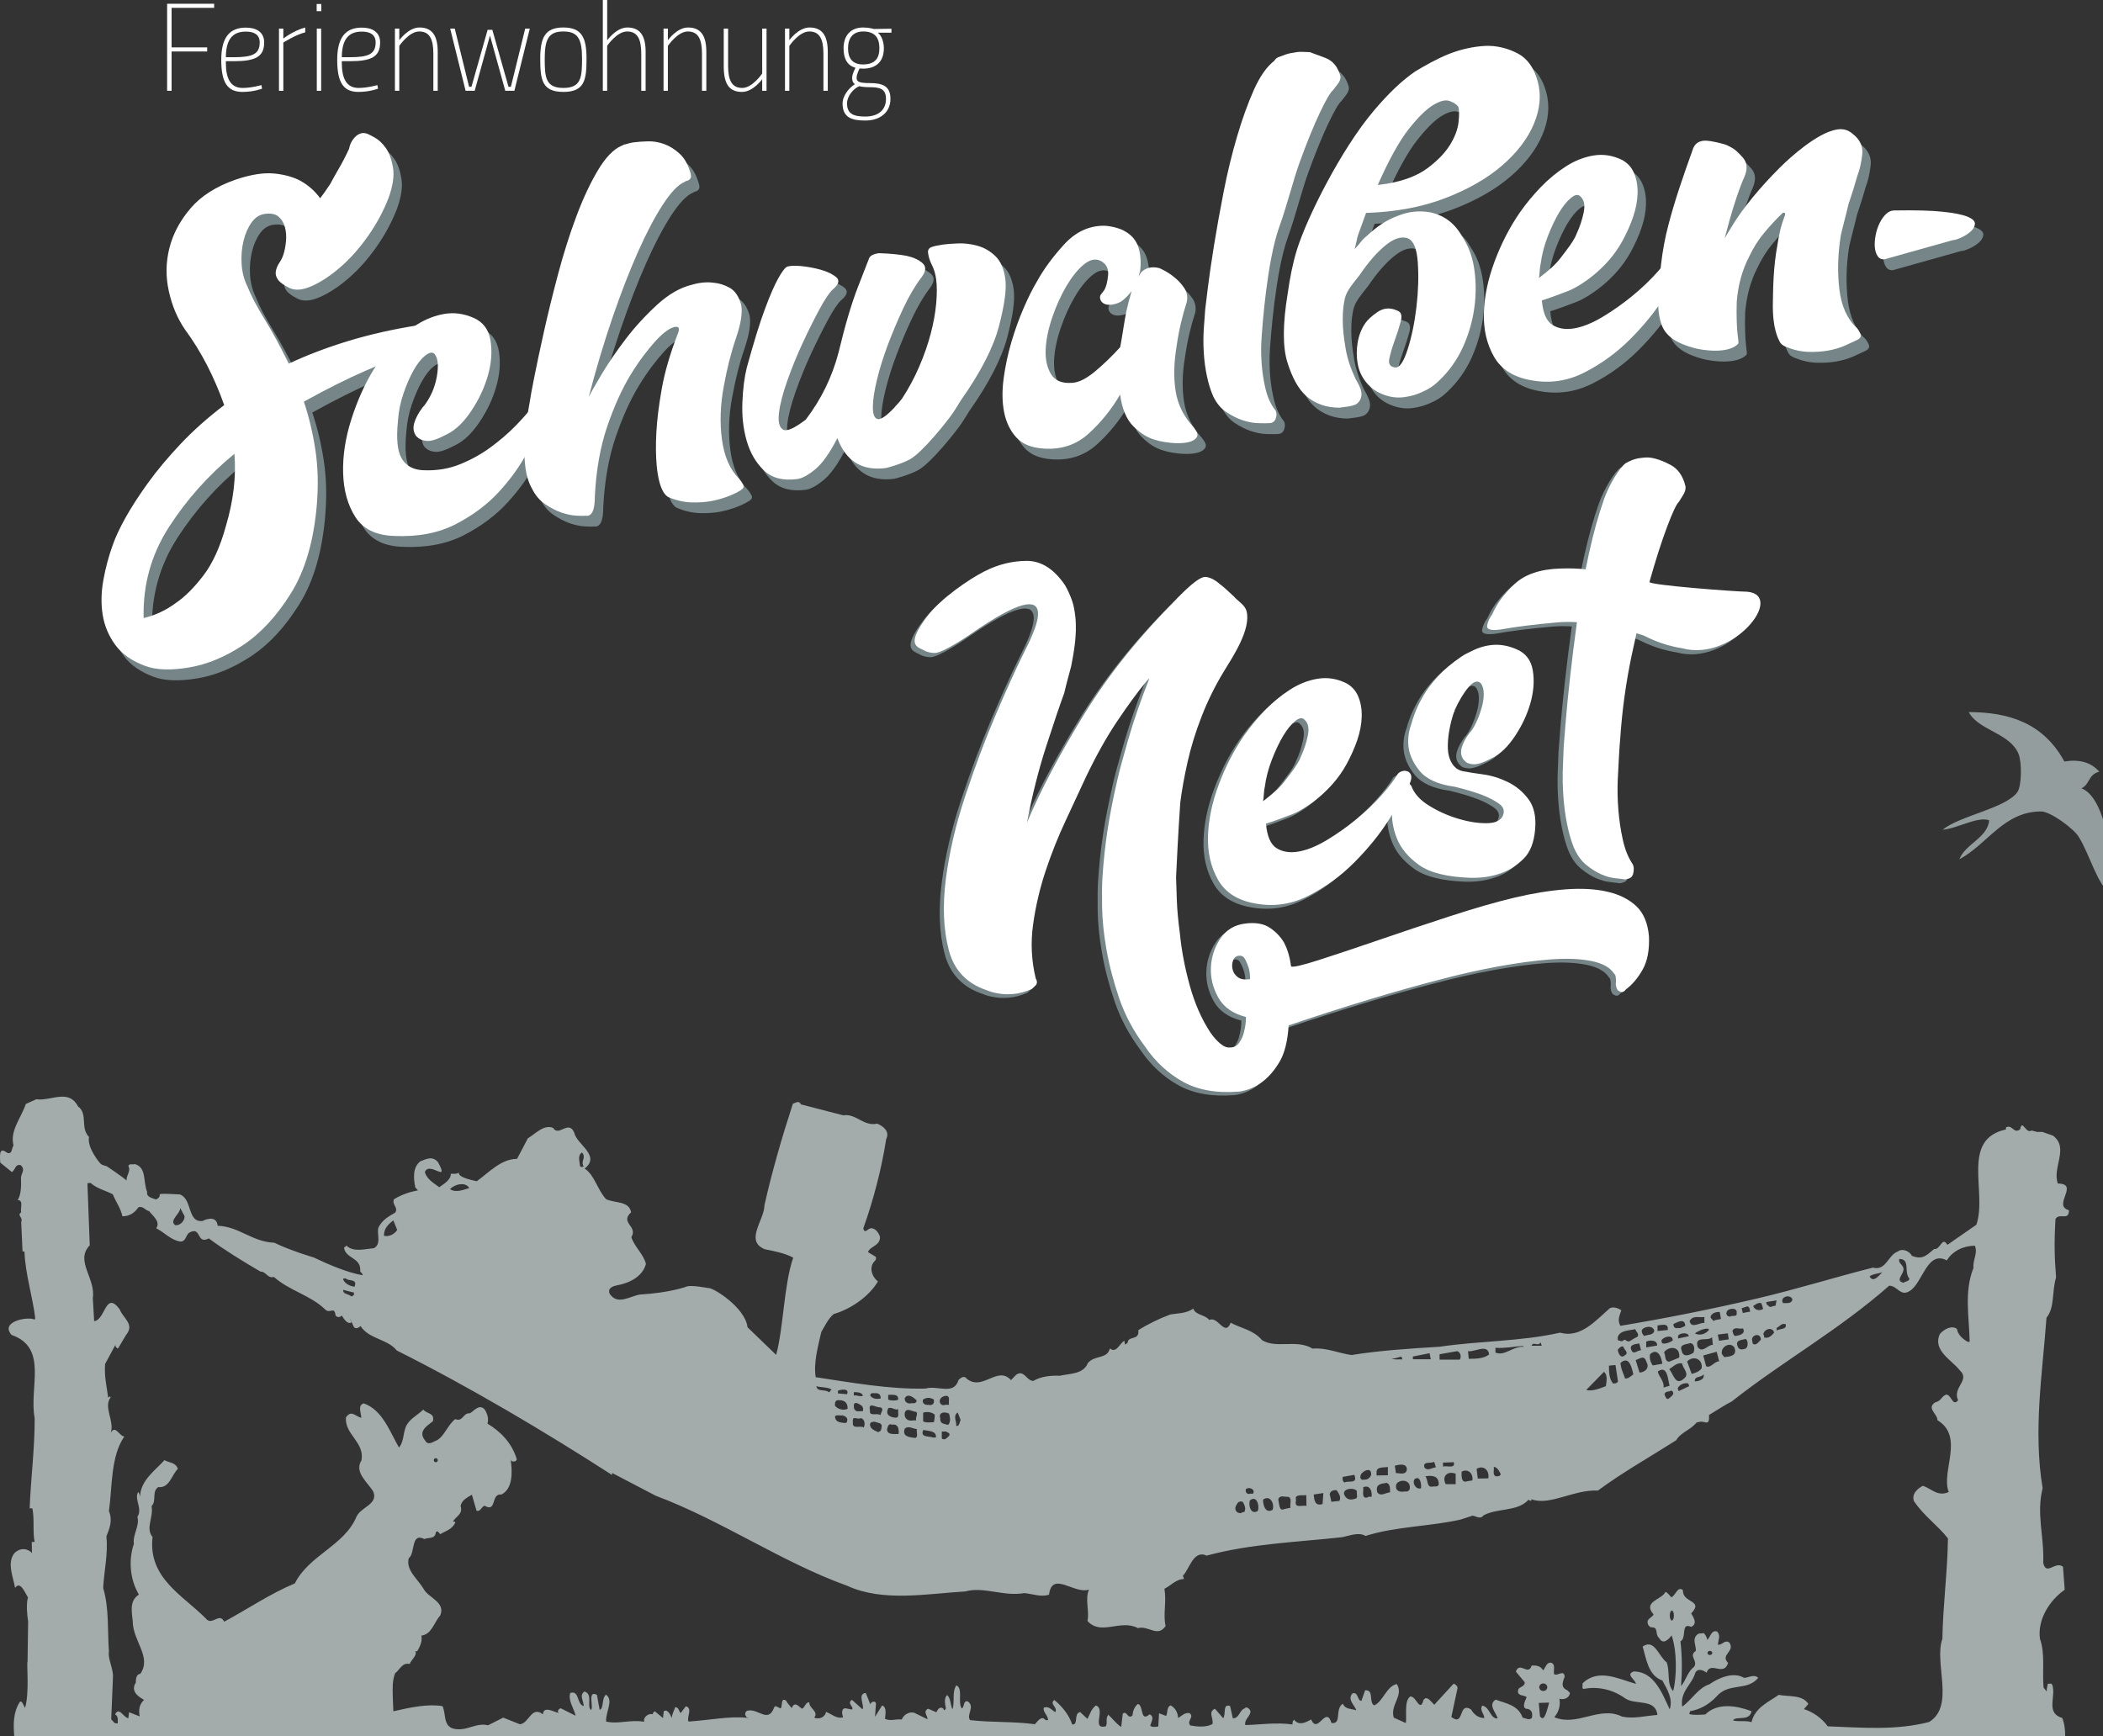
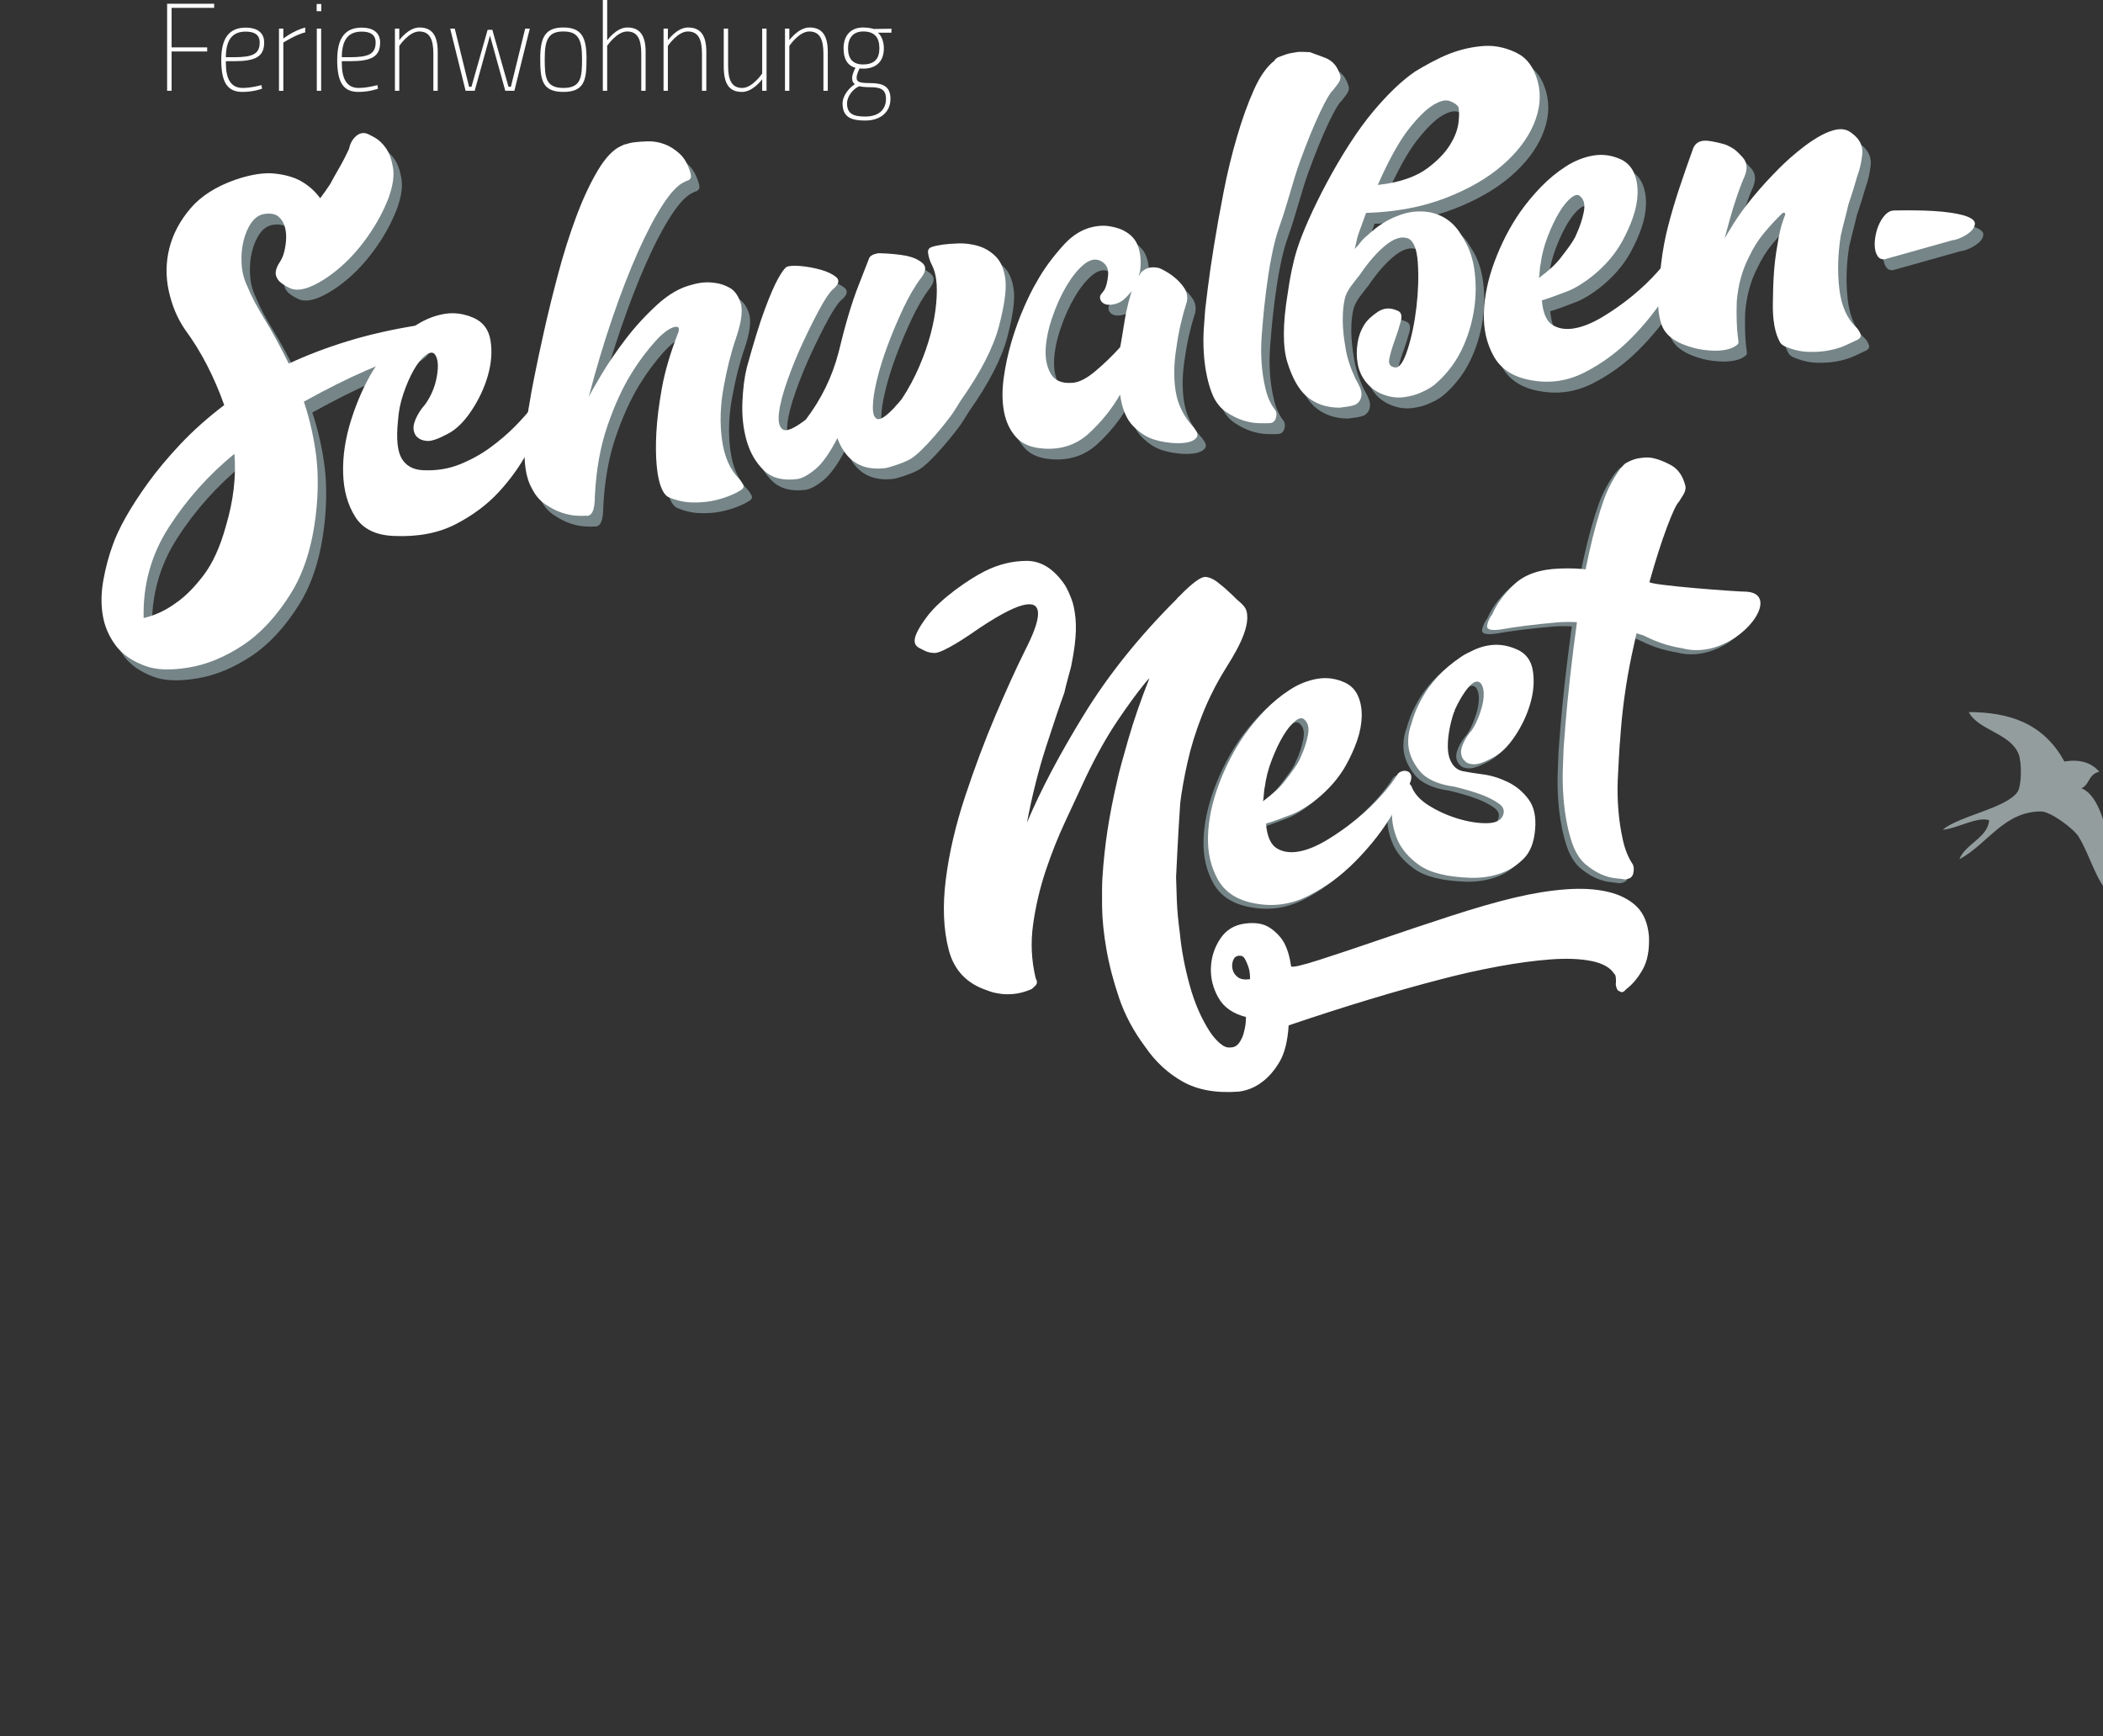
<svg xmlns="http://www.w3.org/2000/svg" id="svg3875" version="1.1" viewBox="0 0 384.23 317.29">
  <rect x="0" y="0" width="384.23" height="317.29" fill="#333333" stroke="none" />
  <g id="layer1" transform="translate(10.781 20.731)">
    <g id="g2814" transform="matrix(.265 0 0 .265 -1270.6 -668.36)">
      <path id="path2812" d="m6111.4 2934.9c27.467 0.062 51.408 7.381 65.919 34.08 9.96-1.633 18.187 0.305 24.083 7.021-7.832 2.002-6.27 8.576-12.284 11.463 12.62 5.047 17.376 28.461 21.579 49.398 1.941 9.684 6.059 21.23-0.266 25.357-11.107-9.307-15.131-28.311-23.378-41.557-3.276-5.262-19.197-17.256-25.813-17.252-25.631 0.018-36.77 22.455-56.287 32.98 3.832-10.43 19.754-14.98 20.477-26.928-8.289-2.725-22.062 5.826-32.029 6.555 11.823-9.703 43.463-14.729 51.51-25.918 3.02-4.197 3.18-20.654 0.791-26.439-5.946-14.399-27.74-16.155-34.302-28.76z" style="clip-rule:evenodd;fill-rule:evenodd;fill:#949d9d" />
    </g>
-     <path id="path2816" transform="translate(-84.401,-20.731)" d="m84.873 200.4c-1.516 0.033-3.206 0.697-4.607 0.463l-1.93 0.871c-0.877 2.611-2.947 4.883-2.246 7.57-0.351 0.492-0.21 1.666-1.121 1.363-1.369-1.023-1.438-0.075-1.299 1.779l2.141 1.74c0.666-0.529 0.561-1.476 1.578-1.287 1.017 0.908-0.035 1.552 0.07 2.498 0.036 1.363 0.036 2.801-0.596 3.898 1.123 0 0.42 1.554 0.631 2.234-0.843 0.568 0.386 0.908 0 1.779l0.246 5.375h0.35c0.14 4.088 1.51 8.289 1.967 12.188l-0.105 0.266c-1.194-0.643-6.421 0.34-4.211 2.801 6.737 2.347 3.158 9.54 4.211 15.18 0.034 5.451-0.701 11.016-0.912 16.504h0.49c0.421 1.931 0.035 4.392 0.422 6.133h-0.525l0.033 2.043c-0.736-0.87-2.175-1.058-3.228 0.039-1.403 1.779-0.138 4.505 0.143 6.322 0.947-1.363 1.787 0.831 2.35 1.74-0.351 1.325-0.14 3.255 0.035 4.391l-0.105 7.381c-0.211-0.076 0.385 5.755-0.457 8.404-0.281-0.379-0.524-1.401-0.945-1.098-1.226 1.892-1.21 4.049-1.029 6.314h374.72c7e-3 -1.209-0.142-2.417-0.543-3.361-3.124-0.946-1.054-3.936-1.826-6.094-0.21-0.302-0.525-0.152-0.805-0.152-0.106 0.455-0.211 0.91-0.211 1.402l-0.562-0.721c-0.28-2.915 0.316-6.207-0.666-8.895-0.491-3.633 1.86-7.117 4.525-8.971l-0.314-4.203c-1.439-1.135-3.054 1.779-3.615-0.719 0.211-4.808-1.298-8.934-0.105-13.627-1.754-10.561-0.033-20.971 0.703-31.154 1.545-1.893 0.948-4.731 1.754-7.381-0.316-3.823-0.352-6.738-0.105-10.674 0.736-1.212 2.457 0.453 2.457-1.592-3.123-0.87 2.034-4.844-2.035-4.883-1.053-2.952 2.105-6.511-0.877-8.744l-1.932-0.68h-0.982l-1.016-0.266c-1.052 0.719-1.686-2.233-2.072-0.227-1.192 0.946-1.403-0.947-2.596-0.342v0.379c-8.351 1.817-3.369 11.47-5.404 17.412l-5.297 3.672c-0.983-1.666-1.264 0.985-2.422 0.758-1.474 1.249-2.139 2.005-4.068 1.248-0.457-0.909-1.755-1.401-2.562-0.795-1.824 0.682-2.14 3.596-4.561 2.953-6.878 1.742-14.035 3.975-21.158 5.641-8.245 1.931-16.56 3.595-24.98 4.996-0.596-1.097-0.139-1.856 0.176-2.84-0.527-0.378-1.441-0.718-2.107-0.377-2.631 2.308-5.368 5.524-9.086 4.465-7.228 1.628-14.596 1.476-22 2.574-5.053 0.304-11.052 0.683-16.104 1.516-2.386-0.341-4.667-1.401-7.123-1.174-2.842-1.78-6.631 0.074-9.229-1.553-1.613-1.893-3.86-2.157-5.719-3.18-1.088 2.687-2.316-1.325-3.93-0.492-0.736-1.021-2.457-0.833-2.912-2.082-1.334 0.909-2.772 0.833-4.176 1.061-2.035 0.756-4.14 1.779-5.859 2.877 0.211 2.007-1.824 0.909-1.965 2.309l-0.455 0.34-0.143-0.719c-0.877 0.53-1.473 2.386-2.631 1.402-0.526 2.043-2.738 1.136-4.035 2.688-0.808 2.044-3.298 1.892-5.121 2.309-1.65-0.075-3.438 0.113-4.842 0.945-1.299-0.038-1.65-2.119-3.125-1.135l-0.947 0.984c-2.49-2.725-5.193 2.119-8.104-0.266-0.422-0.643-1.087-0.152-1.475 0.227-0.876 2.915-3.895 0.909-6.035 1.59-6.631 0.151-13.509-1.097-20.07-2.082-0.421-2.611 0.422-5.602 1.018-8.252 0.632-1.06 1.264-2.46 2.281-3.293 2.948-0.832 6.387-3.105 8.07-5.943-0.981-0.794-1.613-2.232-0.842-3.443 0.245-0.341 0.631-0.493 0.455-1.061l-1.438-0.871c0.456-1.135 2.209-1.098 2.209-2.764-0.21-0.719-0.839-1.626-1.647-1.588-0.492-0.038-1.194 1.174-1.404 0 1.825-5.11 3.298-10.675 4.176-16.277 0.737-1.476-0.634-2.423-1.65-2.84-2.456 0.568-3.93-1.931-6.176-1.514l-7.752-2.006c-0.351-0.795-0.984-0.266-1.475-0.115-1.965 6.056-3.756 12.19-5.193 18.549 0 2.726-3.649 6.474 0.035 8.025 1.825 0.379 3.684 0.719 5.229 1.551-1.72 4.921-1.754 12.73-3.123 17.764l-5.229-5.045c-0.429-3.71-6.56-7.418-7.156-7.154 0 0-3.229-0.643-4.035-0.264 0 0-2.866 1.101-8.457 1.438-1.79 0.265-4.104 2.044-5.543-0.15-0.421-1.06 0.632-1.363 1.264-1.516 2.175-0.378 4.736-1.512 5.367-3.936-0.456-1.817-2.104-3.105-2.666-4.885 1.264-2.006-2.176-2.61-0.037-4.541-0.421-2.119-2.876-1.628-4.561-2.385-1.544-1.591-2.105-4.43-3.93-5.604 3.018-2.422-1.473-4.352-1.93-6.623-1.052-2.309-2.807 0.871-3.824-0.795-1.649-0.757-3.333 1.136-4.631 1.893l-1.965 3.748c-2.982 0-5.299 2.649-7.369 4.088-1.228-0.265-3.439-0.757-3.264-1.59-0.421 0.342-1.017 0.189-1.473 0.227 0.035 1.174-1.368 1.893-2.106 2.461-0.947-0.719-2.28-1.439-2.631-2.764 0.772-2.119 4.56 2.196 2.42-1.779-1.053-1.287-2.209-0.568-3.262-0.189-1.439 1.135-1.228 3.18-0.912 4.769l0.49 0.529c-1.579 0.303-3.016 0.795-4.385 1.629-0.421 1.022 0.875 1.513 0.209 2.459-1.053 0.606-2.491 1.364-3.088 2.84-0.21 1.211 0.562 2.916-0.771 3.635-1.544 0.151-3.788 0.795-5.016-0.455l-0.459 0.379c0.282 2.044 3.23 1.778 2.949 4.314 0.139 0.227 0.457 0.378 0.457 0.719-2.982-0.53-6.387-2.044-8.947-3.256 0 0-4.141-1.21-7.193-2.686-4.14-0.19-6.386-2.953-10.35-3.103-0.229-2.243-2.773-0.871-2.773-0.871-2.806 0.302-1.823-3.975-4.104-4.846 0 0-3.93-0.265-3.721 0 0.141 0.454-0.421 0.832-0.666 0.908-0.596-0.227-1.825-0.416-1.615-1.361-0.806-1.931-0.034-4.469-2.281-5.111-0.42 0.189-0.981-0.189-1.156 0.379 0.527 0.946-0.457 1.742-0.316 2.65-0.666-0.645-3.613-2.611-3.613-2.611-0.421-0.151-0.948-0.19-1.299-0.645 0 0-2.351-2.725-1.965-4.732-1.65-1.627-0.14-4.201-2-5.564-0.752-1.457-1.827-1.813-3.006-1.787zm95.072 10.191c0.877 0.946-0.315 1.552 0.316 2.574-0.21 0.038-0.526 0.19-0.666-0.113-0.069-0.87-0.493-1.893 0.35-2.461zm-89.783 5.564c1.194 1.059 2.702 1.363 4.07 2.082 0.526 1.325 1.441 2.537 1.756 4.014 1.263 0 2.175-0.569 2.912-1.629 0.842-0.34 1.261 0.568 1.963 0.682 0.527 0.757 2.178 1.893 1.301 3.143 1.473 0.719 2.701 2.195 4.42 2.422 1.053 0 0.946-1.173 1.613-1.627 2.315-1.25 1.228 2.232 3.578 1.059 2.737 2.044 6.317 4.24 9.439 6.057 1.088 0 1.227 1.288 2.455 0.986 2.879 2.536 6.598 3.292 9.334 5.904 0.913 0.947 1.718-0.682 1.93 1.135 0.351 0.379 0.772 0.379 1.123 0 0.316 0.492 1.052 1.742 1.789 1.25-0.07-0.151-0.42-0.985-0.211-0.568l0.562 1.25c0.281 0.682 0.983 0.303 1.299 0 1.578 2.422 4.877 2.309 6.631 4.467 13.438 6.737 27.052 14.837 39.332 22.748v-0.377l7.965 4.162c12.035 4.505 22.946 12.114 35.016 16.467 6.561 2.991 14.456 1.438 21.543 1.022 3.369-0.946 7.089 0.984 10.773 0.303 1.613 0.151 2.946 0.756 4.525 0.303 0.562-4.466 4.597-0.037 7.299-0.945-0.772 1.817 0.14 4.013-0.281 5.717 2.456 2.8 6.035-0.38 9.229 1.324 1.964-0.53 3.579 1.779 5.053-0.379-0.491-2.348 0.21-4.24-0.211-6.814 1.053-0.492 2.139-1.779 3.578-1.779l-0.209-0.605c1.194-1.136 1.895-4.808 4.352-3.672 8.07-2.196 16.595-2.461 24.77-3.369 1.333-0.266 3.018-0.984 4.246-0.227 5.473-1.742 11.892-1.741 17.367-2.99l2.211-0.719c0.666 0.114 1.438 0.718 1.965-0.039 2.491-1.363 6.035-0.68 8.07-2.686 0.105-0.492 0.701 0.454 0.701-0.266 3.369 1.25 7.754-1.817 12.141-1.59 4.631-3.407 9.437-6.095 14.314-9.199 0.806-1.438 2.667-1.892 3.686-3.217 0.702-0.227 1.017-0.229 1.648-0.039 0.807 0.189 0.632-0.794 0.666-1.361 1.404-0.833 3.018-1.931 4.141-2.461 9.228-7.306 19.542-13.021 28.771-21.16 1.509 0 2.034 2.045 3.719 0.984 2.42-1.438 3.192-7.533 6.807-5.602 1.053-1.742 3.088-2.689 5.123-2.689 0.594 1.402-0.423 2.612-0.248 4.051l-2e-3 2e-3c-1.754 4.353-0.77 9.121-0.699 13.512h-0.316c-0.841-0.416-1.86-1.286-2-2.346-0.877-0.72-2.316-0.038-3.123 0.908-1.404 3.028 2.209 4.77 3.648 6.662 1.964 1.817-1.439 3.103-0.316 5.451-1.053 1.286-1.227-1.174-2.244-1.022-0.877 0.378-0.843 1.173-1.93 1.4-1.685 1.059 0.421 2.119 0.387 3.254 5.016 3.067 0.595 9.351 2.068 13.137-2.035 0.908-3.088-0.604-4.736-1.135-0.877 0.455-2.104 1.439-1.613 2.801 1.79 2.688 4.35 4.428 6.211 6.812-0.105 6.435-0.914 12.113-1.02 18.359-1.579 4.353 2.35 12.265-2.42 15.18-6.107 1.59-12.316 1.023-18.525 0.795-1.088-1.514-2.737-2.65-4.35-3.141l0.805-0.947c-1.053-1.741-3.684-1.288-5.402-1.666-1.86 1.325-4.351 2.309-4.982 4.996-1.088-0.379-2.385 1.5e-4 -3.402-0.34 0.702-0.871 3.051 0.265 3.402-1.666-2.737-1.023-6.175-1.627-8.455 0.605-0.983 0.038-2.037 0.153-2.914-0.074l0.143-0.531c1.789-0.303 3.402-1.174 4.842-2.688 2.21-2.612 5.578-0.908 7.613-3.406-0.772-0.757-1.79 0-2.598 0-1.894-1.174-4.665 1.3e-4 -6.314 1.174-2 0.605-3.262 2.877-4.982 4.088-0.421-2.801 1.79-4.013 2.387-6.17 0.456-0.946 1.542-0.454 2.068-0.037 0.737-2.196 3.124 0.793 3.932-1.781-1.509-1.552 1.331-2.044 0.244-3.709-0.843-0.644-1.298 0.491-2.106 0.379 0.035-0.871 0.598-1.702-0.174-2.422-1.089-0.303-1.229 1.172-1.791 1.551 0-0.416-0.28-0.871-0.596-1.25-0.421 0.114-0.913-0.037-1.158 0.229-1.087 0.832-0.211 2.083-0.316 3.029-1.403 0.946 0.457 1.74-0.316 2.914-1.228 0.909-1.437 2.422-2.385 3.519 0.21-2.611 0.21-5.527-0.105-8.176 1.228-0.643-0.035-3.521 1.965-2.65 1.194-0.568 0.456-1.665 0-2.461 2.386-2.498-1.649-1.854-1.508-4.238-0.982-0.871-1.369 1.059-2.141 1.285-0.351-0.378-0.666-0.87-1.053-0.982-0.632 1.438-4.245 1.741-2.174 4.125-0.211 0.455-0.771 0.606-1.053 1.098-0.142 0.53 0.07 0.909 0.49 1.25 1.685-0.076 0.631 1.174 1.648 2.045 0.667 1.211 1.72 0.113 2.211-0.568 1.019 2.915 0.947 7.684 0.281 10.182-1.228-1.325-0.527-3.558-1.193-5.262-1.475-1.097-2.209-4.391-4.385-2.877 0.666 2.12 0.947 5.261 3.613 6.207 0.913 1.666 1.965 3.371 1.334 5.264-1.404-2.991-2.842-6.889-6.562-6.928-1.579 0.568 0.281 1.439 0.387 2.272-3.124-0.87-6.878-2.915-9.754-0.076 0.07 0.379-0.142 0.794 0.139 1.022 2.631-0.568 5.475 0.114 7.65 1.703 1.86 1.287 5.544-0.037 5.894 3.029-2.386 0.189-4.387 0.757-6.457 0.303-4.14-2.044-8.14 1.892-12.385 0.113 0.806-0.946 1.157-2.044 0.947-3.369 0.808 0.227 1.788-0.112 1.93-1.059l-0.492-0.492c-1.228-0.53-0.911-1.401-0.49-2.461-0.07-1.439-1.367-0.038-1.93-0.492-0.175-0.719 0.351-1.741-0.527-2.082-0.876-0.151-1.088 1.022-1.473 1.4-0.492-0.832-1.229-0.946-2.106-0.869-0.596 1.968-2.175-0.871-2.877 1.098l1.615 1.93c0.07 0.719-0.736 0.795-1.123 1.211-0.526 1.401 0.982 1.059 1.473 1.514-0.245 0.682-0.878 1.743-0.141 2.121 0.911 0 1.299 0.605 1.123 1.627-0.421 0.606-1.228 0.075-1.719 0-0.807-2.347-3.193-2.612-4.912-3.293-1.509 0.983 0.141 2.423 0.352 3.445-1.403 0.075-1.369-2.083-2.807-2.348-0.527 0.795 0.315 1.439 0.385 2.272-1.087 0-1.895-0.644-2.457-1.59-2.386-1.439-1.122 3.255-3.578 1.4l1.123-5.225c0.069-0.455-0.42-0.755-0.701-0.869l-3.543 3.861-0.352-0.379c-0.317-0.265-1.019-1.363-1.615-0.492-0.666 2.423-1.298-0.758-2.42-0.645-1.159 0.795-0.595 3.608-0.807 4.857l-2.211-0.996c-0.702-2.385 1.895-4.012 0.562-6.133-1.895 0.378-2.527 3.255-4.141 3.898-1.053-0.643 0.07-2.838-1.648-2.762l-0.668 1.93c-0.807 0-0.526-1.703-1.648-1.361-1.017 1.173 0.49 2.232 0.701 3.103-0.841-0.341-1.998-0.115-2.455-1.213-1.543 0.985-0.106 3.787-2.07 3.522-1.052-3.331-2.491 2.195-3.719-0.645-1.088 0.606-2.246 1.175-3.123 0.039-0.247 0.227-0.317 0.53-0.281 0.871-2.982-0.417-5.788 0.037-8.631 0.113-0.21-1.098 0.945-1.553 0.945-2.537-0.105-0.378-0.7-0.984-1.086-0.492-0.876 0.227-0.983 1.892-2.141 1.779l-0.492-2.232c-1.439-0.492-0.7 1.551-1.262 2.232l-1.51-1.74c-1.332 0.644-0.21 1.665-0.455 2.801-1.124 0.644-2.773 0.491-4.035 0.264-0.773-0.87 0.843-1.551-0.174-2.269-0.913-0.114-1.405 0.53-2.072 0.908 0-1.022-0.631-1.968-1.367-2.309-0.737 0.303-0.493 1.286-0.809 1.93l-1.297-0.49-0.143 2.422c-0.455 0.038-1.052 0.189-1.473-0.152 0.211-0.757 0.843-1.628-0.105-2.082-1.789 1.514-1.052-1.591-2.139-1.893-0.632 0.492-0.947 1.325-0.982 2.082-0.913 0.87-0.983-0.984-1.791-0.303l-0.279 2.422c-0.773-0.454-1.544-1.475-2.352-2.232-0.596 0.757-0.07 1.324-0.455 2.119-2.738 0.644 0.033-3.065-1.791-3.822-0.877 0.606-1.088 1.591-1.578 2.461l-1.334-1.25c-1.228 0.265-0.245 2.385-1.438 2.272-0.632-1.855-1.93-3.369-3.264-4.467-1.018 0.719 0.737 1.362 0.141 2.232-0.632-0.455-1.299-1.248-2.106-0.793-0.105 0.832 0.807 1.362 0.807 2.232h-0.457c-0.772-1.022-1.579 0.453-1.965 0.756-3.65-0.53-7.965-0.301-11.824-0.756-0.736-1.022 0.948-2.348-0.385-3.408-0.913-0.265-0.563 0.949-1.123 1.289-0.807-1.135 0.28-3.597-0.982-4.24-0.877 1.174-0.244 3.104-0.736 4.391-0.386-0.871-0.317-2.119-0.984-2.611-0.63 0.681-0.314 1.78-0.209 2.461-0.142 0.189-0.351 0.568-0.457 0-0.701-0.454-1.016 0.189-1.297 0.682l-1.473-0.645c-1.019 0.455-0.143 1.25-0.107 1.932l-2.105-1.023c-0.877-0.568-2.174-0.037-2.631 1.061-1.227-0.114-2 0.342-3.053-0.113 0.035-0.757 0.422-2.082-0.525-2.461l-1.299 2.082 0.176-2.461c-0.209-0.643-1.087-0.152-1.018 0.227l-0.842-2.119c-1.615 0.114-0.175 2.309-0.598 2.99l-1.93-1.74c-1.018 0.643 0.456 1.323 0 1.777l-1.158-0.227c-0.877-0.038-0.666 1.137-0.455 1.629-1.088 0.379-2.106-0.569-3.125-0.986-0.209 1.098-1.331 1.401-2.174 1.061 0.947-1.098-0.983-1.703-0.877-2.801-0.736-0.038-0.772 0.947-1.334 1.174-0.63-0.378-1.298-1.476-1.895-0.113-0.351-0.492-0.806-0.871-1.016-1.363-0.983-0.644-0.668 0.908-0.949 1.4-0.491 0-1.052-0.833-1.297 0-1.087 2.687-2.843 0.038-4.703 0.416-0.35 0-0.63 0.455-0.49 0.871 0.127 0.069 0.179 0.316 0.291 0.451 0.114 0.013 0.228 0.025 0.34 0.041-0.166 0.09-0.267 0.048-0.34-0.041-3.068-0.351-6.887 0.43-10.676 0.686-0.421-0.833 0.841-2.386-0.492-2.803l-0.947 1.25c-0.351-0.341-0.352-1.136-1.018-1.061-0.106 0.492-0.596 1.25-0.596 1.969-0.281-0.643-0.773-1.703-1.475-1.248l-0.141 1.248-1.508-1.248c-0.139 0.189-0.386 0.225-0.352 0.566-0.596-0.266-1.79 0.379-1.58 1.363-2.596-0.454-4.629 0.491-6.945-0.039-0.14-1.703 1.438-3.898-0.035-4.92-0.843 0.757-0.351 2.573-1.158 2.762l-0.49-2.725c-1.825-0.946-0.528 2.31-1.09 2.764-0.841-0.719 0.422-2.915-1.191-3.369-1.019 0.681-0.105 1.78-0.141 2.65-1.298-0.265-0.737-2.952-2.457-2.385-0.421 1.476 0.703 2.801 0.984 4.164l-2.703-1.363c-0.42 0.075-0.77 0.605-0.35 0.871-0.877-0.189-2.843-1.402-2.912 0.227-2.141-1.628-2.493 1.627-4.211 1.816l-3.053-1.211-2.772 1.4c-2.245-0.568-3.931 1.211-6.352 0.605-1.86-0.53-1.298-2.659-1.965-4.098-2.562-0.454-5.72 0.177-8.982 0.934l-0.104-2.514c-0.035-1.817-0.106-2.991 0.42-4.43 0.877-0.643 1.263-2.006 2.666-1.703 0.28-0.757 1.37-1.514 1.055-2.309-0.154-0.079 0.314 0 0.314 0 0.527-0.871 0.982-1.893 0.771-2.877 1.895-0.227 2.281-2.385 3.439-3.672 1.053-2.46-2.246-3.257-3.019-4.846-1.086-1.817-3.297-3.444-2.734-5.602 1.262-0.985 0.315-4.769 2.877-3.519 0.666-0.342 1.999 0.075 2.068-1.25 0.456-0.416 0.457 0.151 0.844 0.34 0.911-0.568 2.105-0.794 2.736-2.119-0.07-0.227-0.385-0.152-0.455-0.152 0.526-0.983 1.893-1.323 1.402-2.875 0.246-1.098 1.193-1.516 2.07-2.047l0.842 2.916c0.702 0.266 0.911-0.719 1.473-0.908 2.281 1.363 1.088-2.311 3.088-2.045 2.176-1.098 1.965-4.352 1.684-6.396l0.105 0.227c0.316 0.227 0.808 0.227 1.018-0.227-0.841-2.952-2.982-5.147-5.367-6.549 0.28-0.87-0.036-1.931-0.562-2.65-1.017-1.022-1.965 0.417-2.666 0.758-1.263-0.113-1.229 1.628-2.666 1.06-1.369 1.059-2 3.14-3.334 3.859-0.632 0.227-1.615 1.06-2.141 0.076-1.404-1.703 0.282-2.65 1.404-3.559 0.351-1.59-1.122-1.286-1.754-2.119-1.193 1.136-2.633 1.742-3.228 3.219-0.456 1.211-0.387 2.839-1.228 3.709-1.685-2.952-3.017-6.852-6.42-8.062-1.228 0.34-0.421 1.893-0.457 2.65-1.087-0.303-1.858-1.516-2.807-0.078-0.246 3.142 3.438 4.469 2.842 7.838-1.404 2.195 1.193 4.048 2.176 5.752 0.877 2.308-2.281 2.764-3.088 4.543-2.245 5.337-8.666 7.002-11.262 12.188-4.597 1.931-8.491 4.619-12.912 7.004-0.877-1.816-2.245 0.871-3.369-0.605-4.245-4.277-10.561-7.382-9.719-14.877-1.334-1.628 0.211-3.557-0.176-5.639 0.983-1.023-0.034-2.613 1.228-3.484 2.035 0.266 2.491-2.309 3.578-3.33-0.455-1.25-1.648-1.097-2.455-1.59-1.543 1.779-4.387 3.636-4.457 6.701-0.07-0.379-0.104-0.644-0.35-0.871-0.772 1.362 0.876 3.027-0.141 4.541 0.491 1.552-0.913 3.333-0.633 4.922-1.017 2.916-0.736 6.51 0.914 9.273-1.826 1.173-1.264 3.257-1.125 4.885 0 3.596 3.544 6.547 1.369 9.613-0.807 0.037-0.807 1.174-0.807 1.59-1.053 1.591 0.563 2.65 1.51 3.143-0.877 0.832-1.019 1.778-0.809 3.027l-1.93-0.756-0.139 1.098c-0.877-0.114-1.72-2.233-2.422-0.682 0.667 0.265 0.457 1.249 0.492 1.59-0.701 0.151-0.775-0.34-1.195-0.719l0.318-7.76c0.07-1.514-0.983-3.332-0.738-4.656-0.281-3.634 0.07-7.798-1.053-11.584 0.176-3.143 0.912-6.284 0.596-9.426 0.596-1.514 1.159-2.914 0.457-4.617 0.632-4.392 0.281-9.955 2.807-13.627-0.982-0.114-1.578-2.157-2.455-0.719 0.666-2.196-1.405-4.658-0.037-6.436l-0.139-0.189c-0.176 0.114-0.212 0.227-0.316 0.227-0.281-2.119-0.736-3.9-0.561-6.133l1.895-3.519v0.264c0.175 0.19 0.245 0.455 0.49 0.379l1.44-2.422c1.649-1.969-0.562-3.066-1.158-4.693-2.631-3.521-2.596 1.969-4.666 2.158l-0.246-4.24c0.561-3.558-3.297-6.776-0.561-9.615l-0.422-11.355zm67.998 0.229c0.498 0.037 0.941 0.25 1.191 0.719-1.088 0.302-2.457 0.909-3.51 0.189 0.504-0.545 1.488-0.97 2.318-0.908zm-51.615 4.354 0.807 1.514c0 0.947-0.912 1.742-1.721 1.629-1.192-0.871 0.948-2.082 0.914-3.143zm38.945 2.269 0.703 1.742c-0.562 0.871-1.614 1.287-2.422 1.06-0.035-1.325 0.842-2.159 1.719-2.803zm275.15 7.041c2.07 0 0.771 2.423 1.859 3.635-0.141 0.492-0.843 0.491-1.123 0.719-1.718-0.492 0.421-1.667-0.035-2.84-0.317-0.643-0.912-0.832-0.701-1.514zm-3.018 2.422c-0.385 0.076-1.65 2.235-2.422 0.758 0.736-0.492 1.615-0.493 2.422-0.758zm-281.12 1.137c0.092-0.01 0.198 0 0.285 0 0.527 0.568 2.211 9.2e-4 1.613 1.516-0.806-0.075-1.825-0.568-2.106-1.4 0.036-0.076 0.115-0.106 0.207-0.115zm-0.17 2.082c0.666 0.19 1.264 0.341 1.93 0.492 0.139 0.529-0.106 0.568-0.457 0.719-0.456-0.492-1.613-0.379-1.473-1.211zm263.85 1.191c0.367-0.021 0.741 0.129 0.912 0.512-0.036 0.871-1.052 0.719-1.719 0.719-0.395-0.686 0.195-1.195 0.807-1.23zm-1.967 0.738-0.209 1.023c-0.421-0.114-0.667 0.264-1.088 0.15-0.209-0.265-0.702-0.416-0.561-0.869zm-3.203 0.475c0.133-0.015 0.274 2e-5 0.432 0.057l0.316 1.022c-0.596 0.417-1.543 0.266-1.824-0.529 0.369-0.199 0.678-0.504 1.076-0.549zm-2.164 0.623c0.455 0.038 0.456 0.568 0.527 0.984-0.526 0-0.914 0.189-1.334 0.227l-0.211-0.869zm-2.697 0.436c0.461 0 0.872 0.227 0.768 0.775 0.105 0.719-0.598 0.455-1.02 0.568-0.245 0.265-1.084-0.076-0.805-0.758 0.088-0.359 0.596-0.586 1.057-0.586zm-2.32 0.586 0.211 1.25c-0.421 0.227-0.983 0.075-1.369 0.416-0.14-0.341-0.631-0.454-0.49-0.908 0.246-0.53 0.911-0.795 1.648-0.758zm-2.807 0.91v1.098c-0.877-0.114-2.386 1.134-2.701-0.342 0.561-1.136 1.823-0.567 2.701-0.756zm-4.094 0.766c0.333 0.031 0.586 0.259 0.586 0.898-0.457 0.114-0.772 0.493-1.334 0.342-0.421 0.189-0.878-0.151-0.809-0.719 0.22-0.071 1.001-0.573 1.557-0.521zm18.666 0.502c0.084 5e-3 0.173 0.024 0.27 0.057 0.351 1.098-1.438 0.757-1.613 1.211l-0.037-0.529c0.492-0.199 0.795-0.775 1.381-0.738zm-22.105 0.158c0.545-0.014 0.962 0.154 0.83 0.959l-1.859 0.189v-1.023c0.329-0.043 0.702-0.116 1.029-0.125zm-2.674 0.377c0.496-5e-3 0.961 0.222 1.049 0.771-0.245 0.832-1.228 0.605-1.824 0.908-0.315-0.266-0.491-0.606-0.457-1.061 0.211-0.378 0.737-0.614 1.232-0.619zm16.162 0.27c0.36 0.019 0.765 0.123 1.098 0.01 0.598 1.097-0.878 1.324-1.475 1.4-0.315-0.228-0.314-0.491-0.455-0.908 0.158-0.454 0.472-0.521 0.832-0.502zm-5.494 0.061c0.216 3e-5 0.363 0.061 0.381 0.213-0.632 0.832-1.685 1.098-2.562 0.682 0.263-0.341 1.534-0.895 2.182-0.895zm11.545 0.062c0.338 0.024 0.638 0.227 0.73 0.682-0.527 0.606-1.017 1.096-1.824 0.869 0-0.113 0.071-0.416-0.141-0.492 0-0.639 0.671-1.098 1.234-1.059zm-24.637 0.037c0.139 0.492 0.808 0.871 0.385 1.4-1.404 0.606-1.417 1.239-2.258 0.52-0.843 0.265-0.093 0.466-1.32 0.088v-0.568c0.387-1.249 2.071-1.174 3.193-1.439zm8.924 0.748c0.425 0 0.811 0.16 0.863 0.539l-1.963 0.416v-0.529c0.21-0.265 0.674-0.426 1.1-0.426zm7.986 0.01 0.176 1.098-1.789 0.264-0.211-1.135zm5.217 0.32c0.408-0.047 0.818 0.189 0.818 0.852-0.421 0.416-0.91 1.175-1.473 0.721l-0.139-0.721c-0.018-0.473 0.385-0.804 0.793-0.852zm-15.836 0.285c0.331 0.043 0.577 0.25 0.551 0.719-0.526 0.341-1.334 0.682-1.93 0.492l-0.141-0.492c0.176-0.402 0.967-0.79 1.52-0.719zm7.742 0.113 0.141 1.4c-0.947-0.076-1.86 1.628-2.772 0.379-0.631-2.157 1.824-0.947 2.631-1.779zm6.141 0.303c0.457 0.303 0.492 1.401 0.035 1.742-0.526 0.227-1.227 0.339-1.473-0.305-0.596-1.325 0.842-1.209 1.438-1.438zm-17.24 0.307c0.561 8e-3 1.087 0.242 1.064 0.904l-1.998 0.342v-1.061c0.25-0.114 0.597-0.19 0.934-0.186zm-20.232 0.338 0.211 0.605h-1.859c0.315-0.871 1.122 0.227 1.648-0.605zm27.404 0.111c0.772 0.19 0.771 1.174 0.525 1.779-0.702 0.454-1.93 0.911-2.141-0.377-0.526-1.211 0.842-1.137 1.615-1.402zm-9.369 0.078 0.316 1.248c-0.632-0.075-1.404 0.984-1.791-0.113-0.385-0.984 0.844-1.022 1.475-1.135zm16.316 0.252c0.374-0.052 0.761 0.069 1.051 0.467 0.632 1.627-0.947 1.665-1.824 1.779-0.21-0.265-0.596-0.569-0.457-1.023 0.022-0.568 0.607-1.135 1.23-1.223zm-37.615 0.201 0.211 0.15c-2-0.151-3.475 1.779-5.193 1.061v-0.871c1.719 0.114 3.334-0.226 4.982-0.34zm18.07 0.102c0.098-0.025 0.202-0.026 0.316 0.012 0.07 0.568 1.123 1.098 0.279 1.59-0.735 0.682-1.227-0.341-1.297-1.022 0.184-0.199 0.408-0.504 0.701-0.58zm9.082 0.271c0.819-0.089 1.596 0.422 1.443 1.746l-1.824 0.758c-0.877-0.038-0.632-1.098-0.947-1.742 0.329-0.44 0.837-0.708 1.328-0.762zm-34.334 0.143c0.537 0.013 0.949 0.254 1.041 1.035-0.982 0.795-2.56 0.797-3.717 0.797l-0.141-1.402c0.68 0.166 1.921-0.451 2.816-0.43zm-4.781 0.43c0.596 0.189 0.806 1.061 0.455 1.553h-3.684v-0.984zm47.402 0.115 0.455 1.74c-0.877 0-1.542 1.324-2.385 0.908l-0.527-1.969zm-11.258 0.018c0.788 0.013 1.196 1.212 1.328 2.178l-1.756 0.303c-0.421-0.605-0.63-1.325-0.49-2.045 0.351-0.312 0.655-0.44 0.918-0.436zm-41.199 0.246 0.213 1.1h-3.264v-0.494zm-5.121 0.645 0.141 0.492c-0.702-0.075-1.369 0.152-2-0.227 0.667 0.19 1.227-0.228 1.859-0.266zm43.898 0.18c0.347-0.057 0.645 0.086 0.838 0.768 0.736 1.249-0.525 1.967-1.264 1.93l-0.701-2.272c0.386-0.114 0.78-0.369 1.127-0.426zm9.607 0.111c0.776 0.036 1.466 0.655 1.334 1.791-0.386 0.643-1.193 0.87-1.824 1.059l-0.842-2.272c0.369-0.412 0.866-0.6 1.332-0.578zm-12.498 0.398c0.822 0.108 1.131 1.647 1.342 2.527-0.527 0.378-0.913 0.833-1.51 0.758-0.281-0.909-0.77-1.743-0.84-2.84 0.403-0.36 0.734-0.481 1.008-0.445zm9.902 0.504c0.112-6e-3 0.229-1e-3 0.352 0.018 0.105 0.946 1.473 1.93 0.316 2.801-1.545 1.4-1.897-0.87-2.668-1.74 0.675-0.431 1.217-1.036 2-1.078zm-11.824 0.32 0.457 2.99c-0.211 0.418-0.595 0.379-0.912 0.379-0.702-0.871-0.736-2.044-0.736-3.256zm8.604 0.861c0.988 0.084 1.034 2.216 1.291 2.924l-1.121 0.34c0.21-1.211-1.018-2.156-1.018-2.951 0.342-0.241 0.62-0.332 0.848-0.312zm-10.707 0.389c0.771 0.606 0.419 1.968 0.35 2.611-1.159 0.454-2.631 1.022-3.578 0.682zm18.209 0.453c0.246 1.059-1.123 1.287-1.613 1.287-0.035-1.097 1.053-0.569 1.613-1.287zm-3.133 1.625c0.106 3e-3 0.217 0.017 0.326 0.041l0.174 0.492-1.93 0.908-0.174-0.492c0.216-0.53 0.858-0.974 1.603-0.949zm-158.97 0.533c0.527 0.227 2.106 0.152 2.773 0.605l-0.457 0.531c-0.666-0.643-2.175-8.2e-4 -2.316-1.137zm4.801 0.637c0.576-0.033 1.13 0.13 0.779 0.84l-1.648-0.15v-0.494c0.171-0.085 0.524-0.175 0.869-0.195zm151.41 0.158c0.877 0.568-0.106 1.173-0.598 1.551-0.455 0-0.491-0.528-0.666-0.869 0.246-0.681 0.841-0.379 1.264-0.682zm-149.37 0.303c0.562 0 1.544 6e-4 1.65 0.682-0.632 0.189-1.124-0.19-1.65-0.076zm3.426 0.18c0.25-0.019 0.556 0.048 0.75 0.01 0.456 0.038 0.807 0.417 0.701 0.984-0.701 0.114-1.369 0.075-1.859-0.492-0.035-0.379 0.158-0.483 0.408-0.502zm3.451 0.295c0.637-0.013 1.308 0.065 1.228 0.889-0.456 0.227-1.263 0.227-1.824 0v-0.871c0.175 0 0.384-0.013 0.596-0.018zm3.264 0.182c0.538 0.089 1.113 0.623 1.332 0.859 0 0.492-0.491 0.568-0.912 0.492-0.596 0.227-1.333-0.19-1.264-0.871 0.211-0.426 0.521-0.534 0.844-0.48zm6.912 0.025c0.596 0.227 0.174 1.135 0.35 1.627h-0.701c-0.632 0.303-1.193-0.339-0.947-0.982 0.245-0.455 0.702-0.682 1.299-0.645zm-3.436 0.359c0.303 0 0.61 0.096 0.979 0.285 0.211 0.719-0.244 1.209-1.016 0.982-0.457 0.114-1.23-0.263-0.914-0.982 0.351-0.189 0.649-0.285 0.951-0.285zm-16.25 0.436c1.019 0 1.475 0.493 1.51 1.516-0.421 0.379-1.718 0.263-2.314-0.494-0.071-0.72 0.138-1.135 0.805-1.022zm3.123 0.492c0.808 0.341 1.369 0.567 1.16 1.514-0.598-0.075-1.3 0.304-1.615-0.529-0.035-0.492-0.176-0.984 0.455-0.984zm2.723 0.467c0.447-0.043 1.247 0.447 1.664 0.328 0.736 0.379 0 0.947 0 1.439-0.632-0.492-2.105 0.34-1.93-0.871-0.145-0.653-3e-3 -0.871 0.266-0.896zm3.365 0.434c0.584-0.025 0.979 0.467 1.562 0.234-0.175 0.53 0.245 1.402-0.352 1.553-0.877 0.039-2.21-0.415-1.475-1.74 0.092-0.028 0.18-0.043 0.264-0.047zm3.33 0.375c0.45-2e-3 1.034 0.354 1.494 0.354 0.387 0.491-0.21 0.945 0 1.551h-0.49c-0.947 0.227-1.755-0.264-1.615-1.361 0.119-0.412 0.341-0.542 0.611-0.543zm3.295 0.393c0.543-0.051 1.094 0.083 1.568 0.451 0.036 0.607-0.071 0.986-0.141 1.402-0.667 0-1.438 0.151-1.965-0.152v-1.59c0.175-0.057 0.356-0.094 0.537-0.111zm5.779 0.072 0.525 1.363c-0.211 0.454-0.211 1.212-0.807 1.098 0.176-0.757-0.701-1.779 0.281-2.461zm-2.471 6e-3c0.313-8e-3 0.654 0.081 0.891 0.223 0.211 0.718 0.315 1.551-0.176 2.043-0.737-0.227-1.507-0.151-1.438-1.211-0.241-0.757 0.201-1.041 0.723-1.055zm-19.318 0.516c0.237 0.01 0.491 0.048 0.736 0.01 0.316 0.076 1.088 0.377 0.842 1.022 0 0.454-0.421 0.379-0.701 0.34-0.736-0.075-1.508-0.227-1.508-1.211 0.176-0.152 0.394-0.17 0.631-0.16zm4.106 0.502c0.666 0.19 0.841 1.135 0.49 1.74-0.526-0.492-2.14 0.454-1.965-0.984-0.14-1.401 0.807-0.339 1.475-0.756zm2.561 0.68c0.492 0.228 1.439 0.152 1.193 1.023 0 0.53-0.211 0.719-0.596 0.869-0.737-0.34-1.51-0.567-1.51-1.514 0.21-0.416 0.597-0.379 0.912-0.379zm2.898 0.461c0.067 0.01 0.141 0.033 0.225 0.07 1.087-0.19 1.299 0.72 1.193 1.703-0.841-0.038-2.071 0.227-2.107-0.869 0.124-0.431 0.22-0.977 0.689-0.904zm3.111 0.541c0.546-0.052 1.112 0.296 1.639 0.324-0.105 0.606 0.421 1.817-0.596 1.59-0.877-0.114-2.143-0.303-1.58-1.703h2e-3c0.175-0.133 0.353-0.194 0.535-0.211zm2.832 0.477c0.842 0.227 2.491 0.114 2.281 1.4h-0.492c-0.737-0.303-2.457 0.038-1.789-1.4zm3.369 0.303h0.807c0.351 0.302 0.701 0.15 0.561 0.756-0.316 0.227-0.805 1.021-1.367 0.492zm-92.449 4.873c0.203 0 0.367 0.165 0.367 0.367s-0.165 0.367-0.367 0.367-0.367-0.165-0.367-0.367 0.165-0.367 0.367-0.367zm182.41 0.652 0.316 1.022c-0.667 0-1.473 0.795-2.106 0-0.315-1.211 1.227-0.643 1.789-1.022zm3.578 0.076c0.35 1.287-1.296 0.567-1.965 0.795v-0.721zm-9.43 0.445c0.465 0.038 0.852 0.254 0.869 0.879-0.176 1.212-1.579 0.568-2 0.682l-0.211-1.361c0.333-0.095 0.877-0.237 1.342-0.199zm16.729 0.387c0.736 0.151 0.948 0.721 1.299 1.363-0.211 0.454-0.596 0.379-0.947 0.379-0.631-0.341-0.212-1.137-0.352-1.742zm-19.334 0.037v1.516l-2.068 0.037v-0.531c-0.071-1.135 1.297-0.87 2.068-1.022zm17.127 0.092c0.842 0.046 1.409 0.913 1.225 1.992l-1.93 0.037-0.211-1.779c0.325-0.189 0.635-0.265 0.916-0.25zm-20.758 0.463c0.341-7e-3 0.606 0.218 0.58 0.885-0.211 0.568-0.702 0.948-1.334 0.871-0.387 0.152-0.809-0.19-0.598-0.758h2e-3c0-0.331 0.781-0.987 1.35-0.998zm17.9 0.107c0.755 0.046 1.328 0.805 1.17 1.799l-0.947 0.152c-1.123 0.416-1.052-1.023-1.018-1.742 0.272-0.161 0.543-0.224 0.795-0.209zm-2.883 0.42c0.299-0.034 0.64 0.016 1 0.168v1.893h-1.824c-0.58-1.107-0.072-1.96 0.824-2.061zm-17.525 0.357c0.737 1.779-1.158 0.985-1.754 1.4-0.457-0.151-0.421-0.87-0.352-1.022zm13.902 0.193c0.877 0.018 1.562 0.366 1.535 1.586-0.211 0.454-0.632 0.34-0.982 0.34-1.333 0.378-0.912-1.248-1.475-1.853 0.316-0.047 0.63-0.078 0.922-0.072zm-2.494 0.41c0.744-0.112 0.889 1.398 0.766 1.895h-0.457c-0.561-0.114-1.192-1.06-0.666-1.74 0.132-0.09 0.251-0.138 0.357-0.154zm-2.703 0.488c0.787-0.095 1.663 0.365 1.4 1.596-0.211 0.302-0.493 0.456-0.844 0.342-0.877 0.19-1.825-0.038-1.615-1.211 0.145-0.412 0.586-0.67 1.059-0.727zm-2.848 0.385c0.702 0.076 0.702 1.098 0.668 1.742-0.773 0-1.65 0.832-2.316 0-0.421-1.514 0.666-1.591 1.648-1.742zm-3.789 0.674c0.958-0.086 1.21 1.133 1.088 1.861-0.21 0.075-0.561-0.15-0.701 0.115-1.298 0.341-0.666-1.364-0.842-1.855 0.167-0.071 0.318-0.109 0.455-0.121zm-21.309 0.277c0.566 9e-3 1.09 0.45 0.748 1.018h-0.455c-0.562 0.189-1.053-0.19-0.842-0.871 0.167-0.104 0.36-0.149 0.549-0.146zm18.514 0.127c0.494-0.03 1.006 0.109 1.217 0.436-0.14 0.455 0.28 1.325-0.316 1.363-0.632 0.227-1.298 0.266-1.754-0.303-0.745-0.922 0.03-1.446 0.854-1.496zm-2.502 0.246c0.281 0.454 0.947 1.249 0.49 1.969l-1.438 0.152-0.316-1.363c0.106-0.643 0.702-0.796 1.264-0.758zm-2.422 0.529-0.141 2.008c-1.404 0.454-1.542-0.758-1.613-1.742zm-3.123 0.379 0.037 1.969c-0.843-0.189-2.318 0.569-1.897-1.059-0.385-1.173 1.194-0.796 1.859-0.91zm-4.363 0.236c0.329-4e-5 0.698 0.104 0.996 0.066 0.877 0.152 0.315 1.364 0.49 2.008l-1.121 0.227c-1.019 0.529-0.914-1.061-1.125-1.742 0.14-0.454 0.431-0.559 0.76-0.559zm-2.684 0.318c0.757 0.105 1.198 1.224 0.908 2.133-1.368 0.757-1.756-0.907-1.756-1.853 0.307-0.237 0.595-0.314 0.848-0.279zm-2.607 0.129c0.826-0.021 1.093 1.555 0.779 2.232-1.228 0.719-1.72-0.947-1.439-1.932 0.25-0.206 0.47-0.296 0.66-0.301zm-2.234 0.477c0.084 6e-3 0.175 0.024 0.275 0.053 0.316 0.529 0.668 1.248 0.281 1.893-0.42-0.114-0.527 0.34-0.912 0.15-0.527-0.038-0.844-0.642-0.668-1.135 0.246-0.53 0.439-1.004 1.023-0.961zm78.682 19.93c0.209 0 0.377 0.407 0.377 0.91 0 0.503-0.168 0.91-0.377 0.91-0.208 0-0.377-0.407-0.377-0.91 0-0.503 0.169-0.91 0.377-0.91zm6.949 7.371c0.245 0 0.443 0.168 0.443 0.377 0 0.208-0.198 0.377-0.443 0.377-0.246 0-0.443-0.168-0.443-0.377 0-0.208 0.198-0.377 0.443-0.377zm-30.441 5.951c0.405 0 0.734 0.307 0.734 0.688 0 0.38-0.33 0.689-0.734 0.689-0.405 0-0.732-0.309-0.732-0.689 0-0.38 0.328-0.688 0.732-0.688zm1.07 3.498c-0.675 2.637-1.036 3.35-1.668 2.518l-0.225-2.457z" style="fill:#a3acab;stroke-width:.265" />
    <g id="g2836" transform="matrix(.265 0 0 .265 -1270.6 -668.36)">
      <path id="path2818" d="m5054.3 2678.6c-0.55 2.178-1.854 4.858-3.935 8.064-2.075 3.214-5.471 5.975-10.185 8.276-5.942 2.481-15.248 6.452-27.896 11.92-12.666 5.479-26.973 12.637-42.943 21.479 3.498 10.419 6.137 21.463 7.925 33.149 1.776 11.69 2.116 24.306 1.015 37.843-2.078 24.971-8.016 45.338-17.82 61.096-9.805 15.764-20.857 27.709-33.154 35.857-12.301 8.142-24.686 13.26-37.166 15.361-12.486 2.098-22.469 1.77-29.951-0.982-9.242-3.367-16.168-8.179-20.779-14.467-4.617-6.283-7.541-13.219-8.764-20.789-1.239-7.585-1.071-15.656 0.498-24.239 1.562-8.587 3.727-16.616 6.484-24.101 1.804-5.264 4.73-11.513 8.771-18.762 4.052-7.234 9.156-15.143 15.326-23.723 6.164-8.567 13.646-17.532 22.432-26.877 8.787-9.343 18.878-18.33 30.264-26.986-3.387-9.587-7.347-18.785-11.873-27.594-4.541-8.804-9.619-17.012-15.25-24.629-5.217-7.665-8.917-16.477-11.092-26.44-2.184-9.954-2.043-19.812 0.411-29.565 2.454-9.747 7.285-18.869 14.517-27.378 7.224-8.503 17.632-15.132 31.22-19.895 10.407-3.493 19.215-4.892 26.429-4.192 7.213 0.706 13.295 2.4 18.266 5.074 5.426 3.037 9.939 7.039 13.539 11.989 2.133-2.806 4.415-6.033 6.854-9.716 1.665-3.145 3.686-6.771 6.071-10.863 2.372-4.084 4.703-8.575 6.97-13.49 0.487-2.578 1.441-4.793 2.871-6.665 2.84-3.731 6.017-4.991 9.527-3.8 0.879 0.307 2.676 1.213 5.393 2.736 2.717 1.507 5.238 3.897 7.555 7.139 2.317 3.243 3.963 7.73 4.951 13.454 0.98 5.737-0.062 12.783-3.115 21.144-3.42 8.833-8.014 17.4-13.803 25.711-5.781 8.312-12.043 15.434-18.778 21.363-6.735 5.928-13.354 10.38-19.86 13.346-6.506 2.971-11.773 3.471-15.807 1.504-4.029-1.972-6.707-3.906-8.003-5.825-1.309-1.915-1.774-3.851-1.403-5.776 0.363-1.936 1.15-3.818 2.373-5.662 1.215-1.829 2.119-3.625 2.724-5.388 0.903-2.63 1.524-5.741 1.884-9.354 0.346-3.6 0.105-6.918-0.715-9.948-0.826-3.028-2.302-5.438-4.429-7.253-2.126-1.801-5.249-2.431-9.355-1.876-3.702 0.498-6.786 2.479-9.241 5.956-2.467 3.471-4.299 7.696-5.512 12.67-1.213 4.976-1.662 10.264-1.322 15.867 0.336 5.609 1.66 10.765 3.975 15.475 2.524 6.361 6.473 13.883 11.827 22.579 5.349 8.696 10.923 18.928 16.69 30.708 12.602-5.875 26.237-11.066 40.91-15.559 14.67-4.483 30.61-8.09 47.824-10.834l1.23-0.163c0.818-0.109 1.975-0.052 3.476 0.16 1.482 0.222 2.138 1.181 1.949 2.871zm-138.7 135.45c5.188-17.43 7.129-34.02 5.854-49.75-17.717 14.521-32.723 31.299-45.01 50.322-12.303 19.012-18.154 40.002-17.577 62.948 8.108-1.937 15.587-5.456 22.433-10.561 6.127-4.179 12.404-10.459 18.812-18.851 6.397-8.4 11.559-19.766 15.488-34.108z" style="fill:#768588" />
-       <path id="path2820" d="m5133.2 2730.7c2.799 2.131 3.059 5.658 0.796 10.561-2.218 5.318-5.737 12.604-10.558 21.825-4.829 9.235-11.256 18.265-19.27 27.081-8.018 8.825-17.992 16.345-29.916 22.549-11.936 6.211-26.104 8.95-42.521 8.24-12.607-0.4-21.568-4.729-26.867-13.023-5.299-8.276-8.121-18.367-8.473-30.243-0.342-11.882 1.546-24.269 5.674-37.171 4.115-12.902 9.27-24.371 15.451-34.418 3.796-5.945 8.256-11.672 13.381-17.18 5.115-5.501 10.661-10.12 16.654-13.857 5.981-3.729 12.244-6.141 18.797-7.234 6.543-1.094 13.154-0.211 19.816 2.658 6.668 2.868 10.609 8.092 11.841 15.665 1.231 7.588 0.634 15.613-1.771 24.101-2.418 8.488-6.236 16.641-11.461 24.455-5.225 7.824-10.783 13.172-16.67 16.053-6.243 3.356-10.855 4.919-13.814 4.689-2.957-0.23-5.165-1.078-6.617-2.561l-0.699-0.531c-2.037-2.649-2.555-5.724-1.556-9.211 0.997-3.475 2.913-7.077 5.761-10.818 1.474-1.453 3.143-3.876 4.984-7.264 1.844-3.389 3.234-7.023 4.182-10.921 0.934-3.899 1.391-7.508 1.367-10.856-0.039-3.337-0.806-5.956-2.317-7.85-1.453-1.475-3.595-1.089-6.429 1.18-2.835 2.266-5.516 5.665-8.047 10.187-2.528 4.53-4.854 9.864-6.949 16.001-2.104 6.154-3.354 12.38-3.755 18.715-1.274 12.316-0.419 20.985 2.562 26.024 2.976 5.038 7.841 7.729 14.585 8.075 9.26 0.43 17.771-0.922 25.507-4.061 7.737-3.134 14.751-7.014 21.032-11.621 6.281-4.619 11.818-9.338 16.613-14.172 4.787-4.822 8.602-9.103 11.453-12.84 0.71-0.934 1.752-1.702 3.14-2.302 1.386-0.605 2.753-0.581 4.094 0.075z" style="fill:#768588" />
      <path id="path2822" d="m5163.6 2806.9c-1.234 0.172-3.431 0.148-6.601-0.047-3.162-0.204-6.507-0.911-10.011-2.113-3.519-1.195-7.228-3.104-11.129-5.708-3.912-2.62-7.027-6.28-9.328-10.991-2.191-3.883-3.654-8.502-4.379-13.85-0.718-5.337-0.93-10.859-0.656-16.546 0.271-5.69 0.791-11.191 1.537-16.527 0.743-5.333 1.49-9.935 2.222-13.803 0.19-1.69 1.155-6.95 2.899-15.773 1.734-8.802 3.982-19.369 6.721-31.664 2.736-12.291 5.986-25.493 9.734-39.601 3.748-14.105 7.931-27.332 12.55-39.674 4.612-12.33 9.559-22.951 14.858-31.824 5.287-8.867 10.691-14.51 16.232-16.939 0.408-0.051 0.994-0.338 1.768-0.859 0.819-0.113 1.733-0.331 2.734-0.686 0.994-0.342 2.322-0.626 3.969-0.849 2.869-0.39 6.195-0.614 9.949-0.71 3.754-0.088 7.498 0.557 11.244 1.934 3.737 1.382 7.291 3.633 10.637 6.729 3.34 3.114 5.845 7.694 7.504 13.741l0.164 1.238c0.114 0.826-0.018 1.463-0.367 1.93-0.721 0.943-1.377 1.443-1.994 1.526-0.611 0.085-1.305 0.391-2.07 0.907-4.361 1.844-9.318 7.01-14.865 15.498-5.553 8.501-11.303 19.415-17.244 32.766-5.951 13.358-11.84 28.594-17.696 45.703-5.858 17.11-11.264 35.216-16.229 54.289 1.304-2.685 4.272-7.883 8.878-15.635 4.607-7.729 10.111-15.803 16.512-24.195 6.408-8.394 13.602-16.27 21.62-23.623 8.001-7.355 16.06-11.994 24.175-13.93 5.223-1.535 10.186-2.001 14.883-1.375 3.808 0.328 7.517 1.493 11.145 3.516 3.621 2.025 6.223 5.861 7.824 11.5 1.127 5.293-0.031 12.982-3.482 23.07-3.457 10.098-6.254 21.146-8.403 33.15-2.45 12.887-2.886 25.186-1.308 36.901s5.51 20.706 11.795 26.976c0.979 1.121 1.9 2.466 2.741 4.021 0.833 1.555 0.229 2.801-1.659 3.992-6.739 4.233-15.745 6.615-20.037 7.41-4.289 0.783-8.951 1.1-13.993 0.939-5.046-0.16-10.229-1.349-15.549-3.549-2.229-0.961-6.781-5.107-8.312-22.111-0.562-6.199-0.7-13.719-0.216-22.574 0.475-8.855 1.734-18.959 3.764-30.327 2.018-11.358 5.67-23.882 10.943-37.569 0.656-1.344 0.902-2.637 0.734-3.865-0.274-2.053-6.119-2.309-16.348 9.109-4.936 5.503-10.726 12.851-16.721 22.654-6.006 9.814-11.416 21.729-16.215 35.768-4.809 14.047-7.664 30.134-8.57 48.235 0.043 9.623-2.086 14.096-6.354 13.415z" style="fill:#768588" />
      <path id="path2824" d="m5370.7 2774c-16.443 2.218-27.619-4.651-33.533-20.597-5.314 10.346-10.412 17.522-15.309 21.525-4.904 4.001-8.998 6.229-12.283 6.674-9.865 1.326-17.564-0.662-23.092-5.996-5.533-5.312-9.484-12.109-11.852-20.375-2.365-8.254-3.348-17.125-2.953-26.596 0.393-9.468 1.418-17.453 3.053-23.951 4.768-17.377 8.924-30.809 12.466-40.287 3.53-9.467 6.566-16.473 9.097-21 2.535-4.517 4.467-7.188 5.832-8.003 1.352-0.809 4.972-1.086 9.636-0.667 4.659 0.418 9.272 1.258 13.837 2.524s8.143 2.987 10.74 5.147c2.586 2.16 1.812 4.99-2.312 8.469-2.246 1.982-5.217 6.354-8.904 13.131-3.697 6.773-7.57 14.52-11.623 23.219-4.066 8.713-7.682 17.572-10.859 26.576-3.18 9.014-5.107 16.496-5.768 22.434-0.67 5.959 0.26 9.698 2.768 11.242 2.504 1.548 7.748-0.729 15.72-6.819 10.675-13.999 18.211-29.452 22.63-46.37 4.545-19.025 9.083-34.283 13.609-45.775 4.514-11.49 6.93-17.664 7.23-18.553 0.543-2.164 2.871-3.526 6.986-4.08 7.559 0.236 13.925 0.852 19.078 1.824 4.736 1.039 8.424 2.736 11.045 5.104 2.617 2.377 2.33 5.654-0.867 9.851-4.273 5.595-8.355 12.536-12.27 20.794-3.904 8.277-7.475 16.707-10.717 25.303-3.234 8.597-5.803 16.789-7.67 24.574-1.889 7.785-2.814 14.095-2.797 18.899 0.023 4.808 1.108 7.487 3.283 8.028 2.164 0.555 5.996-2.064 11.498-7.82 0.709-0.937 1.428-1.768 2.178-2.492 0.736-0.732 1.814-2.021 3.242-3.895 4.506-6.884 8.444-14.214 11.789-21.992 3.348-7.762 5.985-15.339 7.926-22.723 1.932-7.374 3.188-14.335 3.775-20.91 0.574-6.561 0.566-12.105-0.041-16.63-0.5-3.701-1.461-6.914-2.874-9.661-1.414-2.732-2.315-5.543-2.704-8.422-0.275-2.047 0.576-3.424 2.588-4.116 1.995-0.677 4.635-1.253 7.931-1.697 2.465-0.331 5.886-0.577 10.257-0.751 4.371-0.17 8.842 0.379 13.406 1.646 4.564 1.264 8.652 3.65 12.257 7.133 3.61 3.497 5.89 8.735 6.829 15.715 0.941 6.998-0.524 17.869-4.395 32.611-3.883 14.752-12.662 31.846-26.375 51.266-1.723 2.743-3.35 5.541-5.162 8.229-3.941 5.836-21.135 27.484-29.867 32.271-5.879 3.225-15.639 5.877-16.459 5.989z" style="fill:#768588" />
      <path id="path2826" d="m5578.1 2659.4c-3.253 10.076-5.626 20.436-7.114 31.098-1.852 11.134-2.049 21.304-0.592 30.523 1.444 9.221 5.596 17.562 12.467 24.998l1.562 2.307c1.041 1.525 1.33 3.019 0.58 4.312-3.801 6.604-22.471 4.068-28.608 1.971-5.214-1.396-10.237-4.484-15.063-9.271-4.83-4.779-7.903-12.115-9.233-21.98-5.78 9.988-12.942 18.902-21.509 26.752-8.574 7.84-18.985 11.345-31.23 10.488-8.45-0.543-14.762-3.137-18.945-7.814-4.178-4.662-6.951-10.462-8.305-17.396-1.352-6.93-1.447-14.656-0.305-23.184 1.152-8.523 2.953-16.932 5.393-25.211 2.439-8.273 5.26-16.099 8.459-23.429 3.194-7.337 6.16-13.274 8.902-17.835 4.699-8.578 10.965-17.172 18.814-25.762 7.837-8.59 16.777-12.809 26.81-13.03 5.103-0.106 12.185 1.923 14.931 3.643 4.959 2.685 8.197 6.538 9.715 11.562 1.514 5.031 1.828 10.528 0.97 16.507l-1.049 3.438 1.75-2.906c3.313-3.37 7.573-4.369 12.78-2.98 0.459 0.361 10.475 4.08 16.875 13.428 1.889 2.756 2.68 5.91 1.945 9.771zm-41.765 6.889c1.033-4.739 2.271-9.512 3.725-14.32-1.785 2.343-3.712 4.379-5.771 6.115-2.068 1.75-4.744 2.864-8.031 3.279-7.617 0.965-9.201-5.062-7.249-7.184l1.604-2.099 0.532-0.699c1.361-2.272 2.258-5.733 2.68-10.407 0.413-4.652-1.391-7.975-5.418-9.941-3.572-1.609-7.418-0.662-11.551 2.812-4.137 3.49-8.078 8.414-11.824 14.775-3.748 6.371-6.967 13.492-9.668 21.395-2.701 7.895-4.23 15.223-4.574 21.963-0.352 6.738 0.829 12.436 3.555 17.092 2.721 4.662 7.599 6.725 14.648 6.193 4.572-0.194 9.965-2.915 16.166-8.146s11.84-10.696 16.936-16.405c0.593-1.75 3.204-19.681 4.24-24.423z" style="fill:#768588" />
      <path id="path2828" d="m5629.7 2683.3c-0.458 5.926-0.479 11.992-0.057 18.217 0.418 6.22 1.34 12.273 2.761 18.146 1.422 5.884 3.636 10.711 6.659 14.483 1.039 1.531 1.111 3.622 0.213 6.248-0.662 1.345-1.588 2.197-2.791 2.576-1.205 0.367-7.177 0.336-10.339 0.137-3.168-0.203-6.511-0.914-10.017-2.104-3.518-1.203-7.104-3.017-10.777-5.451-3.682-2.43-6.673-6.01-8.975-10.724-1.787-3.935-3.258-8.554-4.381-13.847-1.128-5.285-1.863-10.736-2.199-16.338-0.346-5.603-0.337-11.038-0.01-16.32 0.334-5.281 0.662-9.824 0.992-13.631 0.187-1.694 0.775-6.59 1.789-14.686 1-8.082 2.413-17.795 4.236-29.131 1.82-11.332 4.033-23.668 6.631-36.992 2.604-13.314 5.689-26.087 9.285-38.291 3.58-12.195 7.469-22.979 11.651-32.326 4.173-9.355 8.921-16.058 14.237-20.131-0.055-0.403 0.684-1.129 2.219-2.181 1.583-0.62 3.374-1.29 5.385-1.978 1.998-0.68 4.635-1.254 7.932-1.699 0.822-0.109 1.963-0.152 3.434-0.146 1.462 0.022 3.246 0.095 5.361 0.219 1.751 0.605 5.283 1.909 10.574 3.905 5.295 2.021 8.785 6.258 10.498 12.717 0.226 1.65-0.383 3.41-1.799 5.264-0.358 0.471-0.803 1.049-1.334 1.756-0.532 0.692-1.158 1.512-1.869 2.441-1.891 1.516-4.957 6.738-9.191 15.679-4.231 8.946-8.801 20.126-13.682 33.546-4.893 13.428-8.447 28.896-14.31 45.24-8.574 23.92-11.669 69.485-12.13 75.402z" style="fill:#768588" />
      <path id="path2830" d="m5694.6 2712.8c1.622 2.71 2.771 5.067 3.458 7.063 0.689 2.004 0.748 3.978 0.178 5.941-0.578 1.956-1.837 3.479-3.775 4.59-1.593 0.622-3.307 1.067-5.157 1.315-1.852 0.251-3.812 0.513-5.86 0.79-9.209-0.011-16.9-2.743-23.074-8.186-5.244-4.728-9.521-12.426-12.835-23.074-3.317-10.636-3.251-26.447 0.202-47.422 1.486-10.658 3.441-20.713 6.307-30.043 6.779-21.998 30.406-69.297 52.994-95.966 10.123-11.952 19.426-20.911 28.625-27.173 6.184-3.759 15.271-8.922 23.426-12.115 8.144-3.191 16.469-5.021 24.566-5.482 8.099-0.463 16.361 1.797 22.903 5.311 6.54 3.517 11.067 9.92 13.575 19.201 2.504 9.297 1.625 19.037-2.654 29.238-4.271 10.207-11.57 19.763-21.879 28.684-10.309 8.924-23.419 16.451-39.332 22.56-15.917 6.132-34.086 9.516-54.504 10.167-0.898 2.639-1.812 5.17-2.743 7.592-0.929 2.434-1.843 4.955-2.745 7.592-0.357 0.475-1.805 8.4-2.453 9.744 1.469-1.453 2.836-2.99 4.085-4.629 1.243-1.625 2.806-3.207 4.702-4.715 6.678-6.331 13.607-10.826 20.781-13.474 7.533-3.101 15.171-3.923 22.9-2.448 9.478 2.072 16.713 7.58 21.691 16.531 4.174 6.143 6.912 13.303 8.229 21.496 1.314 8.196 1.496 16.538 0.549 25.033-1.138 10.201-3.803 19.975-7.979 29.324-4.184 9.355-9.998 17.465-17.44 24.32-2.962 2.914-6.616 5.289-10.966 7.133-3.538 1.727-7.672 2.91-12.394 3.548-4.728 0.634-9.522 0.028-14.37-1.829-4.863-1.854-8.79-4.67-11.814-8.454-3.014-3.771-4.953-8.015-5.793-12.714-0.844-4.692-0.866-9.508-0.057-14.432 0.799-4.916 2.416-9.215 4.854-12.9 1.719-2.739 4.688-5.545 8.912-8.415 4.212-2.867 8.77-3.169 13.686-0.903 2.635 0.903 3.385 3.424 2.275 7.537-1.125 4.135-2.525 8.502-4.197 13.125-1.688 4.622-2.9 8.765-3.66 12.422-0.766 3.665 0.549 5.683 3.947 6.055 2.984 0.444 5.878-3.713 8.685-12.465 2.794-8.74 4.82-18.539 6.08-29.385 1.26-10.841 1.565-21.025 0.902-30.57-0.655-9.533-2.964-15.074-6.949-16.641-4.386-1.5-9.5 0.133-15.345 4.893-5.85 4.771-11.734 11.529-17.674 20.272-4.267 5.596-9.045 10.622-10.34 16.462-3.003 13.635-0.531 27.908 0.562 34.45 1.087 6.555 3.402 13.57 6.915 21.046zm70.749-187.82c-1.049-1.529-2.996-2.834-5.863-3.916-2.87-1.081-6.72-0.143-11.549 2.809-4.836 2.958-10.463 8.527-16.895 16.715-6.431 8.195-13.498 20.963-21.203 38.324l6.164-0.83c11.863-2.011 21.223-5.576 28.066-10.684 6.848-5.104 11.992-10.412 15.438-15.891 3.439-5.494 5.457-10.783 6.021-15.883 0.572-5.092 0.502-8.64-0.179-10.644z" style="fill:#768588" />
      <path id="path2832" d="m5921 2622.7c2.743 1.73 2.772 5.07 0.095 10.035-2.629 5.377-7.129 13.097-13.511 23.158-6.394 10.076-14.28 19.816-23.688 29.244-9.398 9.435-19.975 17.137-31.728 23.115-11.748 5.973-24.067 7.732-36.954 5.285-12.008-2.15-20.486-7.6-25.428-16.346-4.945-8.754-7.238-18.805-6.887-30.147 0.354-11.353 2.838-23.19 7.455-35.536 4.615-12.335 10.419-23.585 17.431-33.732 4.21-6.001 8.974-11.774 14.3-17.312 5.319-5.522 11.068-10.276 17.232-14.243 6.154-3.971 12.512-6.498 19.065-7.596 6.54-1.09 12.941-0.172 19.202 2.75 4.033 1.967 6.951 5.027 8.77 9.174 1.815 4.152 2.652 8.859 2.527 14.104-0.135 5.25-1.174 10.729-3.123 16.43-1.959 5.705-4.5 11.242-7.479 16.703-10.709 19.564-29.787 31.316-37.143 34.188-7.359 2.879-13.443 5.063-18.265 6.542 0.743 8.689 3.183 14.325 7.3 16.91 4.112 2.587 9.137 3.381 15.068 2.368 5.926-1.006 12.469-3.666 19.645-7.978 7.15-4.313 13.934-9.106 20.353-14.363 6.401-5.261 12.146-10.735 17.245-16.448 5.086-5.705 8.82-10.6 11.201-14.691 0.711-0.933 1.767-1.596 3.186-1.996 1.409-0.397 2.786-0.27 4.131 0.382zm-98.988 10.827c-0.609 1.755-0.618 7.824-1.217 9.581 3.422-2.551 6.338-4.939 8.762-7.147 2.422-2.208 4.521-4.475 6.305-6.812l3.738-4.9c3.906-5.124 6.316-9.008 7.221-11.646 2.26-4.903 3.906-9.836 4.916-14.782 0.992-4.943 0.312-8.521-2.076-10.71-1.508-1.884-3.677-1.705-6.514 0.565-2.832 2.262-5.619 5.679-8.355 10.225-2.737 4.561-5.344 10.039-7.824 16.437-2.5 6.409-4.145 12.798-4.956 19.189z" style="fill:#768588" />
      <path id="path2834" d="m5928 2691.4c-6.294-1.657-11.293-3.814-14.998-6.451-3.707-2.641-6.225-5.851-7.581-9.653-1.339-3.788-2.11-7.974-2.315-12.558 0.266-10.49 0.924-20.308 1.994-29.459 1.064-9.136 2.703-17.937 4.918-26.403 2.209-8.458 4.722-16.954 7.557-25.499 2.819-8.539 6.064-17.868 9.725-27.992 1.611-3.562 4.635-5.216 9.058-4.983 4.425 0.248 10.724 2.008 12.255 2.431 1.518 0.422 3.417 1.324 5.699 2.681 1.799 1.017 4.198 3.201 7.162 6.574 2.967 3.367 3.335 7.706 1.125 13.028-1.615 3.572-3.316 7.977-5.121 13.245-1.799 5.267-3.547 10.942-5.236 17.026-0.555 2.178-1.104 4.232-1.676 6.192-0.582 1.96-1.138 4.025-1.686 6.19 1.021-1.805 3.149-5.342 6.424-10.599 3.268-5.241 7.598-11.161 12.986-17.755 5.396-6.586 11.592-13.385 18.6-20.396 7.003-7.004 25.984-24.228 39.457-26.349 3.91-0.61 7.428 0.051 10.756 2.946 5.122 3.916 7.346 8.744 6.656 14.484-0.695 5.749-1.818 10.605-3.369 14.576-0.849 3.045-1.786 6.207-2.809 9.485-1.026 3.274-2.139 6.671-3.338 10.178-0.785 3.462-1.672 7.03-2.637 10.714-0.969 3.697-1.838 7.26-2.634 10.714-2.04 12.83-2.376 25.121-0.999 36.858 1.365 11.744 5.4 20.729 12.1 26.935 0.984 1.122 1.799 2.481 2.438 4.065 0.619 1.585-0.031 2.93-1.977 4.033-2.348 1.155-5.213 2.48-8.559 3.98-3.363 1.494-7.182 2.635-11.469 3.425-4.289 0.786-8.955 1.101-13.998 0.942-5.049-0.16-10.227-1.346-15.546-3.55-2.229-0.956-3.658-2.229-4.284-3.818-0.634-1.581-4.922-8.065-4.531-26.698 0.219-10.594 0.246-23.783 3.133-39.656 0.43-2.983 1.041-6.199 1.836-9.664 0.788-3.453 1.956-7.177 3.518-11.151l-0.164-1.235c-0.889-0.291-1.502-0.203-1.852 0.252-4.084 3.91-8.197 8.324-12.336 13.278-4.148 4.947-7.68 10.56-10.606 16.809-4.651 9.005-7.455 19.208-8.425 30.644-0.166 5.045-0.178 9.653-0.027 13.807 0.143 4.174 0.379 7.488 0.714 9.955 0.386 2.881 0.78 4.98 0.132 5.632-6.814 6.845-23.787 4.455-30.07 2.79z" style="fill:#768588" />
    </g>
    <path id="path2838" d="m256.82 113.96c0.362-0.359 0.747-0.953 1.154-1.781 0.403-0.83 0.747-1.727 1.03-2.694 0.281-0.967 0.419-1.861 0.412-2.687-8e-3 -0.823-0.197-1.468-0.569-1.935-0.591-0.54-1.331-0.286-2.221 0.764-0.891 1.048-1.734 2.454-2.528 4.209l0.019 0.153-0.131 0.171c-0.372 1.084-0.658 2.205-0.863 3.367-0.205 1.166-0.29 2.26-0.253 3.287 0.034 1.028 0.283 1.923 0.748 2.684 0.464 0.764 1.121 1.242 1.975 1.436 0.954 0.182 2.191 0.378 3.715 0.583 1.524 0.208 3.033 0.675 4.524 1.405 1.492 0.727 2.741 1.774 3.752 3.133 1.007 1.361 1.408 3.192 1.203 5.486-0.195 2.401-0.905 4.202-2.138 5.397-1.232 1.197-2.538 2.045-3.915 2.541-1.67 0.637-3.538 0.941-5.604 0.91-4.354-0.136-7.531-0.92-9.528-2.354-2.001-1.433-3.358-3.081-4.074-4.947-0.716-1.863-0.981-3.634-0.792-5.31 0.185-1.676 0.39-2.84 0.613-3.489 0.135-0.533 0.343-0.899 0.626-1.09 0.285-0.195 0.52-0.354 0.711-0.484 0.505-0.069 1.009 0.226 1.51 0.879 0.497 1.38 1.56 2.578 3.195 3.598 1.631 1.018 3.391 1.812 5.275 2.383 1.88 0.575 3.622 0.857 5.222 0.846 1.598-7e-3 2.595-0.451 2.994-1.332 0.398-0.878 0.17-1.621-0.688-2.229-0.855-0.607-1.882-1.139-3.08-1.599-1.413-0.53-3.079-1.028-4.999-1.492-3.051-0.414-5.195-1.392-6.433-2.928-1.239-1.534-1.917-3.12-2.034-4.757-0.078-1.33 0.115-2.594 0.573-3.792 0.059-0.318 0.26-0.938 0.601-1.86 0.34-0.922 0.842-1.972 1.51-3.146 0.668-1.174 1.562-2.378 2.687-3.613 1.125-1.235 2.537-2.432 4.239-3.589 0.377-0.255 0.714-0.456 1.003-0.601 0.291-0.141 0.581-0.284 0.871-0.426 1.35-0.697 2.718-1.087 4.099-1.172 1.383-0.082 2.787 0.193 4.213 0.826 1.644 0.708 2.615 1.997 2.92 3.864 0.303 1.869 0.157 3.849-0.437 5.941-0.596 2.093-1.536 4.104-2.824 6.032-1.288 1.931-2.66 3.249-4.111 3.959-1.54 0.827-2.701 1.216-3.481 1.165-0.781-0.05-1.301-0.261-1.557-0.641l-0.171-0.131c-0.502-0.654-0.632-1.411-0.385-2.271 0.247-0.858 0.719-1.747 1.423-2.668z" style="fill:#768588;stroke-width:.265" />
    <path id="path2840" d="m307.44 88.172c-1.866 7e-3 -17.981-1.2-17.816-1.785 1.128-4 2.194-7.331 3.193-9.991 0.997-2.658 1.727-4.21 2.191-4.651 0.171-0.274 0.323-0.517 0.451-0.723 0.128-0.207 0.237-0.378 0.321-0.516 0.342-0.55 0.482-1.074 0.416-1.571-0.475-1.953-1.398-3.189-2.717-3.894-2.256-1.209-3.651-1.337-4.018-1.353-0.369-0.012-0.654-6e-3 -0.858 0.021-0.822 0.111-1.636 0.079-3.308 1.014-1.063 0.737-2.984 3.811-3.965 6.593-0.983 2.784-1.881 5.999-2.694 9.642-0.231 1.03-0.447 2.076-0.657 3.134-1.355-0.161-2.903-0.209-4.655-0.146-3.638 0.112-6.408 1.051-8.309 2.824-1.9 1.771-3.246 3.594-4.04 5.466-0.53 0.707-0.85 1.412-0.966 2.119-0.114 0.711 0.702 0.948 2.444 0.713 2.751-0.497 6.191-0.929 10.315-1.295 1.125-0.1 2.338-0.112 3.628-0.041-0.478 3.479-0.888 6.741-1.223 9.752-0.379 3.397-0.666 6.309-0.86 8.731-0.195 2.426-0.311 3.894-0.346 4.403-0.057 1.143-0.107 2.507-0.153 4.092-0.049 1.586-0.012 3.22 0.113 4.907 0.124 1.688 0.344 3.334 0.664 4.93 0.319 1.598 0.719 2.998 1.191 4.193 0.61 1.433 1.384 2.531 2.322 3.287 0.937 0.757 1.847 1.329 2.736 1.714 0.886 0.383 1.727 0.619 2.52 0.701 0.795 0.083 1.405 0.158 1.831 0.226 0.205-0.028 0.457-0.094 0.755-0.196 0.299-0.105 0.525-0.356 0.681-0.754 0.208-0.786 0.174-1.416-0.096-1.881-0.782-1.155-1.371-2.624-1.767-4.401-0.395-1.775-0.669-3.603-0.816-5.476-0.149-1.874-0.185-3.698-0.111-5.476 0.074-1.776 0.361-6.99 0.431-7.254 0.339-5.222 1.035-10.333 2.084-15.335 0.296-1.417 0.6-2.792 0.902-4.13 0.386 0.112 0.777 0.226 1.17 0.347 0.545 0.181 3.08 1.744 7.132 2.366 9.322 2.591 18.929-9.686 11.883-10.306z" style="fill:#768588;stroke-width:.265" />
    <path id="path2842" d="m245.65 121.01c0.725 0.458 0.733 1.342 0.024 2.654-0.697 1.424-1.888 3.467-3.576 6.129-1.692 2.664-3.779 5.243-6.266 7.737-2.488 2.495-5.286 4.533-8.396 6.114-3.108 1.581-6.368 2.046-9.777 1.398-3.178-0.567-5.42-2.01-6.728-4.324-1.308-2.317-1.915-4.974-1.822-7.977 0.094-3.004 0.752-6.135 1.972-9.401 1.222-3.264 2.757-6.24 4.612-8.927 1.115-1.587 2.376-3.115 3.785-4.579 1.408-1.461 2.928-2.72 4.558-3.771 1.628-1.048 3.311-1.717 5.044-2.008 1.732-0.289 3.426-0.046 5.081 0.729 1.067 0.52 1.841 1.33 2.321 2.427 0.48 1.098 0.702 2.342 0.669 3.731-0.037 1.39-0.31 2.84-0.827 4.346-0.519 1.51-1.19 2.975-1.978 4.419-2.835 5.177-7.883 8.288-9.829 9.047-1.947 0.761-3.556 1.338-4.832 1.729 0.197 2.3 0.842 3.791 1.931 4.475 1.09 0.685 2.417 0.893 3.987 0.627 1.569-0.267 3.301-0.97 5.197-2.113 1.894-1.141 3.689-2.409 5.385-3.799 1.694-1.39 3.216-2.841 4.564-4.352 1.347-1.51 2.333-2.806 2.964-3.887 0.188-0.247 0.468-0.422 0.843-0.528 0.371-0.106 0.738-0.071 1.094 0.101zm-26.191 2.864c-0.16 0.464-0.165 2.072-0.323 2.534 0.906-0.675 1.676-1.305 2.32-1.891 0.639-0.584 1.194-1.182 1.667-1.802l0.988-1.295c1.034-1.357 1.672-2.383 1.91-3.08 0.599-1.298 1.032-2.602 1.3-3.912 0.265-1.308 0.083-2.254-0.547-2.832-0.4-0.5-0.975-0.452-1.725 0.147-0.75 0.601-1.487 1.505-2.21 2.706-0.726 1.207-1.415 2.656-2.071 4.35-0.66 1.695-1.096 3.386-1.31 5.076z" style="fill:#768588;stroke-width:.265" />
    <g id="g2846" transform="matrix(.265 0 0 .265 -1270.6 -668.36)">
      <path id="path2844" d="m6066 2596.5c14.328-0.249 25.441 0.051 33.349 0.896 7.903 0.845 13.595 1.989 17.078 3.424 3.474 1.442 5.144 3.09 5.015 4.939-0.135 1.852-1.086 3.581-2.854 5.194-1.766 1.614-3.942 3.018-6.534 4.205-2.595 1.188-4.567 1.799-5.941 1.828l-47.024 13.213c-2.125 0.135-3.723-0.645-4.789-2.336-1.065-1.689-1.689-3.78-1.87-6.279-0.188-2.491 0.015-5.23 0.608-8.215 0.594-2.979 1.518-5.741 2.777-8.279 1.266-2.535 2.742-4.609 4.438-6.217 1.689-1.598 3.605-2.389 5.747-2.373z" style="fill:#768588" />
    </g>
-     <path id="path2848" d="m157.32 98.89c-1.25-0.683-3.449-0.899 0.549-6.209 2.468-3.28 7.681-6.824 10.48-8.236 2.473-1.251 5.031-1.884 7.673-1.896 2.642-0.01 4.964 1.46 6.972 4.405 0.444 0.746 0.847 1.61 1.21 2.595 0.347 0.875 0.557 1.966 0.7 3.266 0.356 3.293-0.369 6.859-0.773 8.982-0.151 0.596-0.341 1.312-0.573 2.146-0.232 0.838-0.457 1.73-0.674 2.676-0.841 2.297-1.95 5.579-3.329 9.843-1.38 4.267-2.541 8.875-3.48 13.827 2.527-5.969 6.005-12.556 10.438-19.763 4.43-7.204 10.038-14.194 16.825-20.97 0.194-0.255 0.346-0.419 0.451-0.491 0.104-0.071 0.205-0.172 0.304-0.301 2.224-2.252 3.743-3.347 4.556-3.286 0.811 0.065 1.674 0.494 2.587 1.289 0.384 0.292 0.773 0.615 1.164 0.963 0.392 0.354 0.85 0.778 1.379 1.28 0.814 0.924 2.058 1.586 2.347 2.701 0.86 3.331-2.525 8.355-4.123 10.984-1.601 2.629-2.955 5.37-4.064 8.219-1.11 2.851-1.971 5.638-2.58 8.363-0.611 2.727-1.053 5.201-1.328 7.418-0.075 1.161-0.166 2.609-0.277 4.347-0.11 1.738-0.273 4.807-0.482 9.201 0.022 1.032 0.069 2.434 0.135 4.205 0.066 1.774 0.251 3.785 0.556 6.045 0.296 3.063 0.896 6.227 1.796 9.498 0.899 3.267 2.144 6.115 3.737 8.546 0.572 0.842 1.182 1.535 1.833 2.081 0.645 0.543 1.252 0.778 1.817 0.701 0.693 0.021 1.255-0.283 1.687-0.916 0.432-0.636 0.713-1.304 0.849-2.01 0.233-0.838 0.344-1.714 0.336-2.631-2.382-0.601-4.062-1.779-5.046-3.543-0.986-1.763-1.433-3.599-1.344-5.506 0.087-1.909 0.654-3.653 1.708-5.231 1.051-1.579 2.535-2.495 4.455-2.754 1.919-0.258 3.448-6e-3 4.584 0.761 1.139 0.766 2.008 1.683 2.612 2.751 0.617 1.18 1.043 2.617 1.27 4.31 0.368 0.18 2.093-0.225 5.179-1.214 3.082-0.992 6.686-2.192 10.805-3.609 4.119-1.418 8.432-2.861 12.948-4.329 4.513-1.471 8.44-2.605 11.78-3.398 3.34-0.794 6.463-1.301 9.363-1.52 2.901-0.22 5.447-0.074 7.643 0.436 2.194 0.507 3.951 1.391 5.271 2.653 1.317 1.257 2.079 3.079 2.288 5.465 0.106 2.511-0.28 4.548-1.161 6.103-0.885 1.555-1.9 2.755-3.05 3.601-0.391 0.51-0.777 0.621-1.162 0.329-0.354-0.069-0.583-0.498-0.69-1.286 0.066-0.354 0.064-0.814-0.013-1.377-0.031-0.228-0.112-0.389-0.238-0.486-0.733-1.165-2.132-1.954-4.197-2.363-2.067-0.414-4.549-0.508-7.451-0.29-2.901 0.218-6.093 0.648-9.566 1.288-3.476 0.642-6.99 1.428-10.54 2.368-8.33 2.155-17.547 4.95-27.658 8.379-0.187 2.895-0.747 5.127-1.685 6.689-0.938 1.565-1.983 2.768-3.132 3.612-1.249 0.972-2.664 1.565-4.243 1.778-4.094 0.32-7.509-0.281-10.241-1.809-2.735-1.527-5.034-3.661-6.895-6.397-2.104-2.819-3.681-5.769-4.724-8.844-1.049-3.079-1.823-6.046-2.322-8.909-0.501-2.865-0.766-5.47-0.796-7.822-0.031-2.35-9e-3 -4.108 0.067-5.268 0.184-2.894 0.489-5.753 0.915-8.569 0.422-2.815 1.036-5.942 1.839-9.382 0.283-1.303 0.935-3.717 1.954-7.246 1.018-3.525 2.301-7.231 3.846-11.12-0.212 0.146-0.442 0.409-0.755 0.791-1.48 1.81-3.179 4.135-5.093 6.978-1.918 2.844-3.814 6.232-5.699 10.162-1.065 2.328-2.291 4.963-3.675 7.908-1.386 2.946-2.61 6.013-3.673 9.201-1.065 3.187-1.833 6.452-2.303 9.79-0.471 3.339-0.314 6.619 0.466 9.849 0.301 0.533 0.302 0.964 3e-3 1.292-0.301 0.327-0.557 0.563-0.768 0.708-1.196 0.505-2.304 0.798-3.327 0.878-1.024 0.079-1.89 0.053-2.597-0.081-0.821-0.121-1.536-0.31-2.144-0.573-3.73-1.221-6.073-3.694-7.033-7.413-0.962-3.721-1.137-8.007-0.524-12.858 0.61-4.85 1.793-9.921 3.553-15.218 1.756-5.291 3.595-10.194 5.516-14.703 1.92-4.509 3.627-8.273 5.117-11.291 1.489-3.015 8.69-16.294-9.669-3.52 0 0-5.11 3.547-6.623 3.439-0.42-0.029-1.099-0.052-1.843-0.461zm59.45 59.977c5e-3 -0.888-0.095-1.633-0.301-2.238-0.207-0.605-0.434-1.112-0.678-1.522-0.246-0.411-0.619-0.58-1.113-0.514-0.5 0.067-0.837 0.365-1.019 0.897-0.184 0.529-0.207 1.07-0.066 1.623 0.138 0.552 0.452 1.012 0.947 1.39 0.492 0.377 1.236 0.498 2.23 0.364z" style="fill:#768588;stroke-width:.265" />
    <g id="g2852" transform="matrix(.265 0 0 .265 -1270.6 -668.36)">
      <path id="path2850" d="m6060.2 2589c14.323-0.246 25.438 0.048 33.346 0.893 7.904 0.85 13.592 1.989 17.072 3.432 3.478 1.439 5.148 3.086 5.018 4.939-0.131 1.848-1.086 3.582-2.847 5.196-1.772 1.61-3.95 3.011-6.538 4.199-2.591 1.191-4.568 1.804-5.943 1.833l-47.023 13.209c-2.126 0.134-3.721-0.645-4.784-2.335-1.071-1.69-1.7-3.782-1.88-6.28-0.182-2.496 0.021-5.235 0.611-8.215 0.592-2.98 1.52-5.74 2.781-8.28 1.266-2.54 2.736-4.608 4.432-6.211 1.693-1.602 3.607-2.393 5.755-2.38z" style="fill:#fff" />
    </g>
    <g id="g2882" transform="matrix(.265 0 0 .265 -1270.6 -668.36)">
      <g id="g2872">
        <path id="path2854" d="m5048.5 2671.1c-0.555 2.178-1.859 4.859-3.939 8.062-2.076 3.209-5.475 5.977-10.186 8.276-5.941 2.476-15.244 6.45-27.896 11.915-12.666 5.479-26.971 12.641-42.938 21.479 3.496 10.418 6.131 21.467 7.92 33.148 1.78 11.693 2.119 24.312 1.02 37.846-2.085 24.973-8.022 45.343-17.82 61.098-9.811 15.764-20.863 27.704-33.157 35.856-12.3 8.142-24.685 13.261-37.165 15.362-12.488 2.095-22.469 1.771-29.95-0.983-9.247-3.362-16.168-8.177-20.782-14.466-4.617-6.279-7.539-13.217-8.766-20.79-1.235-7.583-1.068-15.66 0.498-24.239 1.564-8.586 3.73-16.614 6.484-24.104 1.807-5.261 4.732-11.511 8.772-18.761 4.051-7.23 9.159-15.139 15.329-23.715 6.164-8.568 13.643-17.535 22.43-26.88 8.79-9.345 18.877-18.335 30.264-26.986-3.391-9.593-7.348-18.786-11.879-27.595-4.535-8.801-9.617-17.012-15.242-24.629-5.219-7.664-8.918-16.469-11.092-26.443-2.186-9.957-2.043-19.811 0.404-29.561 2.459-9.746 7.293-18.868 14.521-27.381 7.223-8.505 17.634-15.137 31.218-19.893 10.411-3.494 19.216-4.889 26.433-4.193 7.209 0.711 13.293 2.4 18.262 5.074 5.432 3.038 9.941 7.037 13.541 11.988 2.134-2.805 4.414-6.029 6.852-9.715 1.668-3.144 3.689-6.769 6.072-10.863 2.369-4.083 4.703-8.575 6.973-13.489 0.484-2.575 1.439-4.798 2.869-6.667 2.842-3.729 6.02-4.99 9.531-3.799 0.873 0.306 2.674 1.209 5.391 2.732 2.719 1.512 5.234 3.9 7.555 7.143 2.317 3.246 3.965 7.734 4.951 13.453 0.977 5.741-0.066 12.783-3.115 21.144-3.424 8.833-8.013 17.401-13.805 25.712-5.782 8.312-12.043 15.434-18.779 21.364-6.736 5.927-13.355 10.378-19.855 13.344-6.507 2.977-11.779 3.472-15.812 1.505-4.029-1.967-6.703-3.901-8-5.824-1.31-1.918-1.776-3.848-1.404-5.783 0.363-1.93 1.15-3.813 2.369-5.656 1.223-1.828 2.122-3.625 2.73-5.385 0.898-2.633 1.521-5.748 1.879-9.354 0.351-3.599 0.105-6.921-0.713-9.952-0.832-3.023-2.303-5.436-4.432-7.249-2.123-1.8-5.244-2.434-9.354-1.88-3.7 0.496-6.787 2.48-9.242 5.956-2.467 3.472-4.299 7.698-5.511 12.667-1.214 4.982-1.661 10.272-1.32 15.871 0.337 5.607 1.662 10.766 3.972 15.475 2.523 6.356 6.469 13.883 11.83 22.574 5.35 8.699 10.92 18.936 16.693 30.71 12.598-5.872 26.232-11.063 40.908-15.555 14.668-4.485 30.607-8.092 47.82-10.833l1.232-0.168c0.818-0.105 1.973-0.051 3.471 0.164 1.493 0.22 2.14 1.183 1.96 2.873zm-138.7 135.45c5.185-17.431 7.126-34.017 5.852-49.751-17.719 14.524-32.72 31.303-45.01 50.322-12.303 19.013-18.154 40.002-17.574 62.945 8.105-1.939 15.588-5.453 22.429-10.557 6.132-4.178 12.403-10.463 18.808-18.853 6.402-8.398 11.561-19.765 15.495-34.106z" style="fill:#fff" />
        <path id="path2856" d="m5127.4 2723.2c2.803 2.134 3.061 5.657 0.799 10.561-2.215 5.322-5.737 12.604-10.553 21.823-4.831 9.238-11.256 18.266-19.275 27.08-8.02 8.828-17.992 16.344-29.914 22.551-11.938 6.207-26.102 8.949-42.52 8.239-12.611-0.4-21.573-4.728-26.869-13.019-5.301-8.281-8.121-18.368-8.469-30.246-0.344-11.888 1.544-24.273 5.667-37.176 4.116-12.896 9.267-24.371 15.452-34.41 3.797-5.945 8.256-11.679 13.378-17.188 5.116-5.492 10.665-10.111 16.653-13.854 5.983-3.73 12.252-6.145 18.805-7.238 6.539-1.089 13.152-0.204 19.818 2.663 6.666 2.866 10.607 8.091 11.839 15.668 1.228 7.583 0.634 15.61-1.771 24.094-2.423 8.49-6.241 16.645-11.461 24.458-5.223 7.828-10.783 13.172-16.672 16.059-6.248 3.35-10.854 4.912-13.811 4.684-2.961-0.229-5.166-1.079-6.623-2.558l-0.699-0.535c-2.033-2.649-2.557-5.722-1.556-9.213 0.997-3.472 2.919-7.073 5.767-10.815 1.472-1.454 3.133-3.877 4.982-7.264 1.836-3.388 3.231-7.027 4.184-10.926 0.932-3.89 1.385-7.504 1.361-10.852-0.041-3.34-0.802-5.957-2.314-7.85-1.451-1.477-3.598-1.086-6.436 1.18-2.834 2.267-5.512 5.668-8.043 10.186-2.529 4.531-4.852 9.865-6.947 16.007-2.105 6.149-3.355 12.374-3.756 18.71-1.274 12.314-0.414 20.989 2.561 26.023 2.977 5.042 7.844 7.73 14.59 8.076 9.254 0.43 17.762-0.921 25.508-4.065 7.738-3.13 14.746-7.005 21.033-11.616 6.281-4.619 11.818-9.333 16.608-14.171 4.782-4.823 8.601-9.106 11.452-12.837 0.712-0.934 1.752-1.705 3.145-2.311 1.381-0.597 2.747-0.574 4.087 0.082z" style="fill:#fff" />
        <path id="path2858" d="m5157.8 2799.5c-1.238 0.167-3.436 0.152-6.601-0.048-3.165-0.208-6.511-0.915-10.015-2.108-3.519-1.199-7.228-3.104-11.129-5.713-3.912-2.615-7.022-6.28-9.325-10.99-2.192-3.884-3.657-8.499-4.378-13.85-0.719-5.338-0.934-10.859-0.659-16.543 0.272-5.689 0.789-11.193 1.54-16.531 0.743-5.332 1.486-9.93 2.223-13.799 0.182-1.693 1.15-6.957 2.898-15.773 1.734-8.808 3.98-19.369 6.719-31.662 2.738-12.299 5.985-25.493 9.732-39.605 3.748-14.105 7.936-27.329 12.547-39.674 4.615-12.332 9.566-22.946 14.862-31.82 5.29-8.874 10.694-14.517 16.233-16.943 0.408-0.055 0.998-0.339 1.77-0.863 0.816-0.109 1.734-0.328 2.734-0.686 0.992-0.338 2.32-0.627 3.961-0.844 2.875-0.387 6.2-0.616 9.951-0.711 3.758-0.084 7.503 0.557 11.248 1.935 3.742 1.376 7.289 3.635 10.639 6.731 3.343 3.107 5.845 7.687 7.504 13.74l0.162 1.232c0.111 0.83-0.018 1.472-0.368 1.938-0.718 0.94-1.374 1.442-1.993 1.523-0.61 0.079-1.307 0.393-2.071 0.903-4.36 1.846-9.315 7.011-14.864 15.499-5.557 8.506-11.304 19.417-17.241 32.768-5.952 13.361-11.845 28.588-17.7 45.703-5.861 17.111-11.265 35.211-16.229 54.293 1.305-2.688 4.275-7.887 8.877-15.635 4.607-7.73 10.117-15.803 16.514-24.196 6.402-8.397 13.602-16.269 21.619-23.628 8.004-7.354 16.062-11.991 24.175-13.93 5.226-1.533 10.187-2.004 14.884-1.376 3.807 0.327 7.514 1.497 11.145 3.519 3.621 2.025 6.221 5.865 7.824 11.5 1.128 5.293-0.031 12.986-3.482 23.07-3.457 10.099-6.254 21.15-8.404 33.149-2.453 12.885-2.885 25.187-1.308 36.902 1.579 11.716 5.507 20.709 11.796 26.975 0.982 1.126 1.9 2.466 2.738 4.025 0.837 1.553 0.23 2.798-1.658 3.989-6.738 4.236-15.742 6.615-20.031 7.405-4.292 0.782-8.953 1.101-14 0.943-5.041-0.163-10.225-1.347-15.542-3.551-2.233-0.956-6.782-5.101-8.321-22.112-0.557-6.193-0.696-13.72-0.211-22.571 0.475-8.853 1.734-18.957 3.765-30.322 2.018-11.359 5.667-23.882 10.944-37.572 0.648-1.349 0.898-2.638 0.736-3.865-0.276-2.055-6.129-2.31-16.348 9.106-4.939 5.506-10.73 12.85-16.725 22.655-6.008 9.813-11.414 21.733-16.215 35.769-4.809 14.047-7.664 30.131-8.568 48.234 0.04 9.622-2.084 14.096-6.354 13.415z" style="fill:#fff" />
        <path id="path2860" d="m5364.9 2766.6c-16.446 2.215-27.621-4.653-33.537-20.597-5.307 10.345-10.412 17.521-15.302 21.524-4.907 4-9.002 6.229-12.284 6.67-9.867 1.333-17.57-0.656-23.092-5.988-5.533-5.314-9.48-12.111-11.854-20.378-2.368-8.255-3.349-17.125-2.954-26.597 0.395-9.467 1.418-17.452 3.057-23.951 4.768-17.377 8.922-30.804 12.463-40.287 3.528-9.467 6.57-16.469 9.1-20.996 2.526-4.521 4.465-7.195 5.83-8.004 1.346-0.812 4.971-1.086 9.638-0.67 4.653 0.42 9.273 1.257 13.835 2.523 4.568 1.269 8.14 2.984 10.738 5.147 2.588 2.165 1.818 4.991-2.312 8.474-2.24 1.979-5.212 6.35-8.902 13.125-3.697 6.776-7.566 14.517-11.625 23.223-4.061 8.711-7.68 17.57-10.854 26.579-3.187 9.005-5.11 16.49-5.772 22.433-0.666 5.96 0.256 9.697 2.77 11.242 2.506 1.543 7.751-0.732 15.719-6.828 10.674-13.995 18.209-29.448 22.632-46.364 4.548-19.024 9.087-34.28 13.606-45.776 4.513-11.49 6.934-17.668 7.231-18.551 0.544-2.166 2.87-3.529 6.987-4.083 7.562 0.237 13.922 0.854 19.078 1.825 4.738 1.038 8.426 2.739 11.048 5.107 2.616 2.371 2.325 5.646-0.87 9.844-4.274 5.596-8.355 12.537-12.27 20.8-3.904 8.272-7.475 16.702-10.713 25.3-3.24 8.596-5.807 16.79-7.681 24.578-1.878 7.785-2.808 14.09-2.784 18.893 0.016 4.811 1.102 7.488 3.277 8.035 2.164 0.553 6-2.07 11.498-7.824 0.709-0.934 1.43-1.767 2.178-2.496 0.735-0.725 1.816-2.018 3.24-3.887 4.507-6.893 8.447-14.215 11.793-21.996 3.346-7.766 5.98-15.336 7.926-22.724 1.932-7.373 3.182-14.339 3.775-20.909 0.576-6.561 0.568-12.102-0.047-16.626-0.496-3.704-1.463-6.921-2.869-9.665-1.415-2.729-2.32-5.545-2.705-8.422-0.273-2.051 0.578-3.425 2.587-4.113 1.995-0.685 4.636-1.252 7.929-1.697 2.47-0.336 5.887-0.578 10.26-0.754 4.371-0.172 8.841 0.379 13.406 1.646 4.566 1.264 8.652 3.646 12.262 7.137 3.605 3.496 5.885 8.729 6.825 15.715 0.938 6.994-0.524 17.863-4.399 32.611-3.877 14.753-12.662 31.838-26.367 51.261-1.727 2.739-3.352 5.541-5.166 8.226-3.941 5.84-21.135 27.489-29.866 32.275-5.879 3.227-15.642 5.88-16.463 5.99z" style="fill:#fff" />
        <path id="path2862" d="m5572.3 2652c-3.252 10.075-5.625 20.44-7.119 31.096-1.848 11.14-2.049 21.312-0.594 30.527 1.451 9.22 5.604 17.562 12.475 24.997l1.559 2.306c1.042 1.526 1.331 3.024 0.582 4.313-3.801 6.602-22.467 4.068-28.609 1.971-5.211-1.392-10.238-4.489-15.06-9.268-4.831-4.783-7.909-12.121-9.239-21.984-5.771 9.992-12.939 18.902-21.506 26.749-8.574 7.847-18.986 11.347-31.23 10.491-8.451-0.543-14.765-3.14-18.947-7.811-4.177-4.662-6.949-10.461-8.305-17.401-1.348-6.925-1.442-14.651-0.303-23.183 1.15-8.525 2.949-16.928 5.395-25.213 2.439-8.273 5.262-16.094 8.459-23.426 3.193-7.334 6.156-13.275 8.898-17.84 4.699-8.575 10.97-17.169 18.816-25.759 7.84-8.59 16.779-12.804 26.809-13.03 5.104-0.109 12.185 1.924 14.93 3.643 4.964 2.688 8.198 6.539 9.717 11.563 1.51 5.03 1.834 10.526 0.97 16.501l-1.047 3.443 1.747-2.912c3.309-3.365 7.572-4.363 12.784-2.975 0.458 0.356 10.474 4.084 16.872 13.422 1.886 2.763 2.68 5.918 1.946 9.78zm-41.764 6.885c1.031-4.736 2.273-9.508 3.723-14.312-1.784 2.342-3.707 4.375-5.77 6.115-2.07 1.746-4.744 2.859-8.035 3.279-7.615 0.962-9.201-5.07-7.244-7.188l1.602-2.098 0.531-0.696c1.365-2.272 2.26-5.737 2.68-10.411 0.41-4.652-1.39-7.971-5.422-9.941-3.568-1.609-7.42-0.667-11.547 2.814-4.141 3.484-8.074 8.413-11.82 14.773-3.752 6.371-6.971 13.497-9.673 21.394-2.703 7.897-4.229 15.221-4.573 21.959-0.348 6.746 0.829 12.437 3.555 17.1 2.721 4.655 7.601 6.725 14.648 6.189 4.574-0.192 9.965-2.915 16.166-8.146 6.203-5.234 11.84-10.699 16.938-16.403 0.598-1.756 3.202-19.681 4.241-24.428z" style="fill:#fff" />
        <path id="path2864" d="m5623.9 2675.8c-0.46 5.928-0.485 11.985-0.057 18.215 0.414 6.214 1.334 12.272 2.757 18.146 1.419 5.879 3.638 10.709 6.661 14.48 1.033 1.532 1.111 3.619 0.211 6.25-0.663 1.344-1.588 2.2-2.789 2.575-1.211 0.368-7.177 0.339-10.342 0.136-3.166-0.201-6.51-0.911-10.014-2.099-3.521-1.206-7.104-3.021-10.776-5.457-3.688-2.423-6.683-6.004-8.98-10.718-1.788-3.941-3.251-8.557-4.373-13.85-1.138-5.282-1.874-10.736-2.204-16.338-0.348-5.607-0.34-11.041-0.01-16.324 0.333-5.275 0.658-9.821 0.991-13.631 0.186-1.689 0.781-6.586 1.789-14.681 1.002-8.081 2.41-17.796 4.236-29.136 1.821-11.329 4.033-23.664 6.629-36.99 2.603-13.318 5.691-26.082 9.287-38.285 3.58-12.196 7.464-22.979 11.652-32.334 4.175-9.347 8.918-16.051 14.235-20.123-0.049-0.408 0.683-1.133 2.218-2.186 1.588-0.619 3.375-1.289 5.387-1.979 1.994-0.676 4.634-1.249 7.928-1.697 0.826-0.109 1.966-0.153 3.432-0.146 1.469 0.019 3.251 0.091 5.369 0.215 1.75 0.612 5.281 1.913 10.568 3.912 5.299 2.019 8.791 6.259 10.504 12.714 0.224 1.646-0.383 3.41-1.805 5.264-0.355 0.471-0.799 1.053-1.328 1.757-0.541 0.696-1.161 1.515-1.871 2.44-1.891 1.512-4.955 6.742-9.189 15.682-4.236 8.947-8.804 20.123-13.686 33.544-4.893 13.427-8.447 28.895-14.305 45.243-8.575 23.921-11.676 69.482-12.13 75.401z" style="fill:#fff" />
        <path id="path2866" d="m5688.7 2705.3c1.625 2.715 2.77 5.072 3.459 7.068 0.686 2.003 0.744 3.979 0.176 5.941-0.58 1.957-1.836 3.482-3.775 4.589-1.595 0.628-3.311 1.065-5.158 1.319-1.851 0.247-3.809 0.51-5.861 0.787-9.209-0.016-16.907-2.744-23.068-8.189-5.252-4.729-9.524-12.422-12.842-23.065-3.318-10.638-3.252-26.446 0.199-47.431 1.495-10.655 3.443-20.709 6.313-30.038 6.778-21.996 30.407-69.298 52.993-95.968 10.121-11.955 19.424-20.909 28.625-27.168 6.183-3.766 15.271-8.924 23.424-12.123 8.141-3.188 16.473-5.012 24.566-5.479 8.102-0.462 16.36 1.8 22.904 5.312 6.539 3.516 11.068 9.92 13.575 19.205 2.507 9.293 1.624 19.034-2.655 29.238-4.274 10.206-11.57 19.758-21.874 28.68-10.314 8.929-23.425 16.451-39.337 22.561-15.92 6.125-34.088 9.514-54.504 10.17-0.899 2.634-1.814 5.17-2.74 7.592-0.932 2.426-1.849 4.95-2.748 7.584-0.355 0.473-1.805 8.404-2.453 9.749 1.471-1.454 2.836-2.988 4.088-4.626 1.238-1.629 2.805-3.21 4.699-4.715 6.682-6.338 13.608-10.827 20.785-13.479 7.525-3.104 15.166-3.924 22.896-2.447 9.479 2.068 16.716 7.58 21.688 16.53 4.172 6.143 6.914 13.304 8.234 21.497 1.307 8.195 1.494 16.539 0.547 25.037-1.141 10.191-3.799 19.97-7.979 29.317-4.187 9.358-9.999 17.471-17.443 24.326-2.959 2.911-6.609 5.282-10.961 7.126-3.535 1.733-7.67 2.914-12.396 3.551-4.73 0.639-9.521 0.027-14.369-1.828-4.859-1.854-8.791-4.67-11.811-8.455-3.021-3.773-4.954-8.014-5.791-12.713-0.853-4.693-0.873-9.508-0.061-14.434 0.796-4.913 2.415-9.208 4.854-12.899 1.714-2.739 4.683-5.54 8.91-8.418 4.211-2.862 8.771-3.162 13.689-0.896 2.631 0.896 3.381 3.417 2.27 7.534-1.117 4.135-2.523 8.502-4.197 13.125-1.686 4.623-2.898 8.769-3.662 12.421-0.762 3.669 0.553 5.687 3.951 6.06 2.986 0.439 5.879-3.716 8.685-12.467 2.79-8.742 4.817-18.542 6.083-29.386 1.26-10.841 1.565-21.024 0.904-30.571-0.656-9.533-2.975-15.074-6.953-16.641-4.388-1.498-9.504 0.135-15.345 4.893-5.847 4.771-11.737 11.529-17.673 20.275-4.269 5.596-9.049 10.619-10.34 16.459-3.008 13.635-0.533 27.91 0.562 34.451 1.087 6.551 3.401 13.568 6.917 21.039zm70.749-187.82c-1.049-1.526-3.003-2.834-5.864-3.912-2.871-1.082-6.717-0.139-11.547 2.807-4.839 2.96-10.471 8.53-16.898 16.715-6.432 8.193-13.5 20.965-21.204 38.327l6.165-0.831c11.865-2.01 21.223-5.573 28.068-10.688 6.843-5.097 11.986-10.403 15.438-15.889 3.439-5.487 5.455-10.784 6.019-15.877 0.566-5.1 0.501-8.644-0.177-10.652z" style="fill:#fff" />
        <path id="path2868" d="m5915.2 2615.2c2.744 1.73 2.773 5.067 0.092 10.036-2.629 5.377-7.134 13.1-13.507 23.158-6.398 10.076-14.285 19.816-23.685 29.248-9.408 9.432-19.982 17.127-31.73 23.106-11.749 5.979-24.07 7.733-36.957 5.285-12.009-2.142-20.482-7.595-25.428-16.341-4.945-8.751-7.24-18.805-6.887-30.148 0.354-11.352 2.838-23.19 7.452-35.536 4.618-12.331 10.418-23.579 17.431-33.729 4.211-6.003 8.979-11.782 14.303-17.312 5.322-5.523 11.067-10.279 17.234-14.25 6.148-3.963 12.508-6.492 19.066-7.592 6.539-1.089 12.939-0.171 19.197 2.754 4.031 1.964 6.954 5.023 8.772 9.172 1.814 4.154 2.651 8.855 2.526 14.102-0.139 5.25-1.174 10.729-3.119 16.426-1.964 5.713-4.5 11.246-7.484 16.707-10.705 19.568-29.785 31.316-37.145 34.184-7.359 2.881-13.443 5.066-18.26 6.547 0.743 8.688 3.182 14.323 7.299 16.91 4.111 2.585 9.131 3.381 15.069 2.367 5.925-1.01 12.474-3.664 19.644-7.982 7.152-4.309 13.938-9.1 20.348-14.359 6.402-5.256 12.152-10.735 17.249-16.444 5.089-5.711 8.818-10.604 11.2-14.698 0.707-0.928 1.772-1.592 3.189-1.996 1.408-0.39 2.788-0.266 4.131 0.385zm-98.986 10.823c-0.611 1.76-0.619 7.832-1.215 9.58 3.416-2.549 6.334-4.932 8.758-7.146 2.424-2.209 4.518-4.473 6.307-6.812l3.73-4.895c3.914-5.123 6.326-9.01 7.227-11.643 2.26-4.912 3.902-9.84 4.908-14.787 1.003-4.943 0.316-8.521-2.064-10.709-1.512-1.885-3.686-1.703-6.518 0.563-2.835 2.266-5.621 5.683-8.355 10.229-2.736 4.558-5.346 10.035-7.826 16.432-2.497 6.409-4.141 12.8-4.952 19.188z" style="fill:#fff" />
        <path id="path2870" d="m5922.2 2683.9c-6.297-1.661-11.294-3.811-14.996-6.447-3.712-2.645-6.225-5.857-7.581-9.653-1.339-3.793-2.112-7.979-2.315-12.561 0.264-10.492 0.922-20.306 1.994-29.456 1.066-9.137 2.701-17.945 4.92-26.403 2.205-8.46 4.722-16.954 7.553-25.5 2.814-8.546 6.064-17.872 9.725-27.991 1.61-3.562 4.629-5.225 9.06-4.986 4.425 0.243 10.724 2.006 12.255 2.428 1.516 0.423 3.414 1.33 5.697 2.682 1.805 1.016 4.197 3.203 7.166 6.576 2.962 3.365 3.33 7.703 1.126 13.026-1.623 3.573-3.321 7.978-5.124 13.249-1.806 5.26-3.551 10.943-5.24 17.027-0.551 2.17-1.105 4.229-1.672 6.188-0.584 1.961-1.139 4.025-1.685 6.189 1.017-1.803 3.146-5.34 6.421-10.596 3.271-5.243 7.598-11.162 12.99-17.757 5.39-6.582 11.586-13.379 18.6-20.395 7.002-7.007 25.984-24.233 39.452-26.349 3.911-0.613 7.429 0.051 10.757 2.947 5.126 3.92 7.348 8.742 6.654 14.483-0.699 5.749-1.814 10.601-3.373 14.578-0.844 3.045-1.777 6.2-2.802 9.481-1.028 3.275-2.142 6.671-3.339 10.18-0.789 3.463-1.668 7.034-2.634 10.713-0.973 3.697-1.847 7.264-2.637 10.717-2.04 12.83-2.373 25.113-1.005 36.858 1.372 11.744 5.408 20.72 12.104 26.931 0.99 1.126 1.799 2.481 2.44 4.066 0.618 1.584-0.03 2.925-1.976 4.031-2.352 1.156-5.215 2.481-8.568 3.982-3.355 1.494-7.174 2.634-11.459 3.428-4.293 0.784-8.959 1.101-14.004 0.94-5.044-0.16-10.225-1.348-15.542-3.548-2.229-0.962-3.657-2.229-4.282-3.822-0.633-1.58-4.924-8.064-4.535-26.701 0.221-10.59 0.249-23.776 3.134-39.652 0.427-2.98 1.047-6.205 1.832-9.664 0.79-3.454 1.96-7.172 3.524-11.15l-0.17-1.231c-0.879-0.296-1.496-0.212-1.848 0.247-4.082 3.908-8.193 8.328-12.334 13.279-4.15 4.949-7.682 10.56-10.607 16.811-4.655 9.002-7.457 19.205-8.426 30.64-0.164 5.046-0.174 9.657-0.023 13.811 0.136 4.171 0.377 7.485 0.713 9.952 0.385 2.885 0.779 4.977 0.131 5.631-6.815 6.846-23.788 4.459-30.071 2.791z" style="fill:#fff" />
      </g>
      <path id="path2874" d="m5767.2 2949.3c1.371-1.355 2.82-3.596 4.357-6.732 1.525-3.133 2.818-6.523 3.889-10.178 1.066-3.65 1.592-7.034 1.561-10.156-0.037-3.111-0.742-5.545-2.148-7.316-2.236-2.039-5.034-1.078-8.395 2.887-3.368 3.964-6.557 9.279-9.558 15.912l0.079 0.574-0.494 0.65c-1.41 4.102-2.492 8.342-3.263 12.73-0.778 4.404-1.099 8.543-0.965 12.426 0.132 3.876 1.076 7.26 2.835 10.142 1.75 2.892 4.236 4.7 7.461 5.429 3.6 0.688 8.279 1.427 14.048 2.207 5.755 0.786 11.454 2.549 17.095 5.304 5.635 2.754 10.357 6.706 14.178 11.843 3.807 5.145 5.322 12.062 4.551 20.738-0.74 9.078-3.424 15.879-8.082 20.4-4.654 4.524-9.592 7.727-14.797 9.6-6.312 2.4-13.367 3.555-21.182 3.441-16.459-0.518-28.465-3.481-36.018-8.902-7.556-5.416-12.684-11.65-15.391-18.699-2.703-7.041-3.703-13.736-2.994-20.072 0.699-6.334 1.477-10.735 2.322-13.183 0.502-2.016 1.291-3.403 2.367-4.124 1.07-0.736 1.957-1.34 2.68-1.828 1.909-0.259 3.816 0.859 5.711 3.325 1.875 5.214 5.896 9.741 12.074 13.591 6.168 3.848 12.816 6.857 19.938 9.014 7.109 2.17 13.689 3.234 19.736 3.197 6.044-0.029 9.811-1.707 11.318-5.037 1.502-3.318 0.635-6.129-2.602-8.426-3.23-2.291-7.113-4.307-11.636-6.041-5.343-2.006-11.642-3.89-18.897-5.645-11.531-1.567-19.631-5.257-24.312-11.064-4.684-5.795-7.246-11.791-7.686-17.977-0.295-5.027 0.438-9.807 2.164-14.339 0.223-1.196 0.981-3.542 2.27-7.03 1.287-3.483 3.186-7.449 5.714-11.891 2.522-4.434 5.905-8.984 10.157-13.653 4.242-4.667 9.584-9.188 16.018-13.565 1.424-0.969 2.695-1.725 3.792-2.268 1.101-0.531 2.19-1.078 3.292-1.617 5.102-2.629 10.27-4.1 15.49-4.421 5.229-0.31 10.536 0.728 15.926 3.118 6.217 2.674 9.887 7.547 11.039 14.6 1.143 7.074 0.59 14.557-1.658 22.463-2.252 7.908-5.805 15.51-10.676 22.792-4.868 7.296-10.051 12.276-15.539 14.968-5.823 3.123-10.206 4.595-13.152 4.401-2.955-0.188-4.918-0.99-5.887-2.423l-0.657-0.498c-1.894-2.463-2.382-5.33-1.45-8.579 0.93-3.243 2.717-6.601 5.377-10.088z" style="fill:#fff" />
      <path id="path2876" d="m5958.6 2851.9c-7.052 0.025-67.959-4.535-67.342-6.742 4.27-15.118 8.297-27.707 12.077-37.766 3.767-10.047 6.529-15.912 8.279-17.576 0.646-1.035 1.22-1.953 1.709-2.732 0.485-0.786 0.886-1.428 1.214-1.953 1.289-2.076 1.82-4.064 1.564-5.938-1.791-7.383-5.283-12.053-10.265-14.725-8.526-4.561-13.798-5.048-15.185-5.105-1.398-0.048-2.477-0.027-3.245 0.078-3.104 0.416-6.183 0.301-12.501 3.826-4.018 2.783-11.283 14.402-14.988 24.92-3.713 10.523-7.106 22.678-10.178 36.447-0.869 3.887-1.694 7.846-2.484 11.838-5.117-0.607-10.975-0.79-17.594-0.553-13.748 0.43-24.218 3.979-31.401 10.681-7.182 6.688-12.272 13.581-15.267 20.655-2.006 2.67-3.219 5.34-3.654 8.006-0.426 2.686 2.656 3.586 9.242 2.696 10.396-1.873 23.395-3.512 38.984-4.892 4.256-0.383 8.833-0.42 13.705-0.158-1.803 13.158-3.356 25.482-4.618 36.863-1.435 12.841-2.515 23.842-3.249 33-0.744 9.17-1.18 14.717-1.309 16.64-0.216 4.321-0.404 9.479-0.582 15.465-0.18 5.999-0.041 12.17 0.428 18.544 0.467 6.381 1.305 12.6 2.512 18.635 1.201 6.039 2.709 11.332 4.5 15.85 2.304 5.414 5.229 9.565 8.777 12.418 3.536 2.867 6.98 5.023 10.342 6.482 3.345 1.449 6.525 2.338 9.521 2.646 3.001 0.313 5.308 0.602 6.923 0.856 0.772-0.103 1.728-0.35 2.854-0.743 1.133-0.394 1.986-1.34 2.58-2.85 0.787-2.965 0.656-5.346-0.363-7.109-2.959-4.357-5.186-9.909-6.682-16.633-1.498-6.707-2.529-13.618-3.086-20.699-0.564-7.082-0.699-13.967-0.42-20.699 0.285-6.711 1.371-26.41 1.633-27.408 1.281-19.736 3.914-39.058 7.871-57.965 1.126-5.354 2.264-10.549 3.414-15.605 1.459 0.422 2.933 0.859 4.424 1.316 2.062 0.684 11.639 6.589 26.949 8.941 35.233 9.795 71.546-36.602 44.911-38.952z" style="fill:#fff" />
      <path id="path2878" d="m5725 2976c2.742 1.727 2.77 5.07 0.094 10.032-2.633 5.376-7.133 13.103-13.515 23.169-6.394 10.067-14.286 19.81-23.683 29.236-9.402 9.436-19.98 17.133-31.729 23.11-11.748 5.975-24.07 7.737-36.953 5.29-12.012-2.15-20.488-7.6-25.433-16.346-4.946-8.754-7.24-18.801-6.882-30.152 0.348-11.351 2.832-23.187 7.451-35.529 4.619-12.334 10.418-23.587 17.428-33.735 4.215-6.003 8.98-11.776 14.309-17.311 5.314-5.519 11.059-10.276 17.225-14.251 6.157-3.968 12.516-6.492 19.064-7.588 6.543-1.089 12.949-0.179 19.205 2.755 4.031 1.963 6.958 5.022 8.77 9.173 1.818 4.147 2.656 8.855 2.525 14.101-0.133 5.253-1.166 10.729-3.119 16.431-1.963 5.703-4.496 11.24-7.482 16.697-10.709 19.569-29.791 31.321-37.143 34.195-7.361 2.877-13.438 5.061-18.266 6.538 0.748 8.692 3.184 14.323 7.306 16.911 4.112 2.59 9.132 3.379 15.065 2.367 5.926-1.005 12.475-3.664 19.646-7.98 7.154-4.311 13.938-9.105 20.348-14.361 6.404-5.256 12.154-10.739 17.246-16.447 5.088-5.709 8.822-10.604 11.205-14.691 0.707-0.929 1.763-1.592 3.184-1.996 1.407-0.401 2.789-0.274 4.134 0.382zm-98.988 10.824c-0.608 1.759-0.623 7.835-1.223 9.583 3.427-2.553 6.337-4.939 8.774-7.146 2.414-2.207 4.512-4.474 6.294-6.812l3.737-4.9c3.913-5.126 6.32-9.012 7.221-11.643 2.26-4.907 3.905-9.835 4.917-14.786 0.999-4.94 0.313-8.517-2.069-10.707-1.512-1.891-3.686-1.704-6.521 0.559-2.832 2.27-5.615 5.686-8.354 10.229-2.738 4.561-5.342 10.044-7.828 16.438-2.49 6.405-4.14 12.803-4.948 19.185z" style="fill:#fff" />
      <path id="path2880" d="m5391.2 2892.4c-4.725-2.583-13.033-3.399 2.072-23.468 9.332-12.4 29.029-25.795 39.611-31.131 9.35-4.729 19.018-7.123 29.006-7.162 9.98-0.04 18.761 5.516 26.35 16.648 1.679 2.814 3.199 6.082 4.578 9.803 1.307 3.311 2.105 7.434 2.637 12.35 1.352 12.439-1.391 25.926-2.918 33.947-0.57 2.258-1.289 4.961-2.168 8.108-0.873 3.161-1.722 6.534-2.543 10.116-3.18 8.682-7.369 21.087-12.582 37.203-5.215 16.125-9.602 33.54-13.154 52.257 9.551-22.56 22.699-47.454 39.453-74.696 16.742-27.222 37.939-53.644 63.593-79.25 0.735-0.962 1.304-1.584 1.704-1.854 0.393-0.273 0.776-0.656 1.15-1.141 8.404-8.506 14.146-12.655 17.221-12.418 3.064 0.244 6.328 1.873 9.777 4.874 1.453 1.106 2.918 2.323 4.4 3.64 1.484 1.333 3.217 2.936 5.211 4.834 3.076 3.497 7.779 5.996 8.869 10.214 3.254 12.587-9.545 31.577-15.582 41.515-6.055 9.934-11.17 20.293-15.363 31.059-4.198 10.775-7.451 21.311-9.744 31.609-2.311 10.305-3.982 19.652-5.021 28.033-0.286 4.388-0.629 9.863-1.049 16.43-0.412 6.569-1.031 18.17-1.829 34.775 0.093 3.9 0.263 9.197 0.515 15.893 0.25 6.703 0.947 14.307 2.098 22.849 1.117 11.573 3.384 23.532 6.79 35.896 3.395 12.343 8.106 23.111 14.126 32.298 2.162 3.185 4.463 5.8 6.925 7.862 2.444 2.058 4.729 2.947 6.868 2.658 2.619 0.074 4.744-1.07 6.371-3.461 1.635-2.404 2.699-4.933 3.214-7.602 0.882-3.166 1.299-6.478 1.267-9.945-8.998-2.27-15.352-6.725-19.066-13.396-3.73-6.658-5.416-13.597-5.086-20.808 0.333-7.213 2.478-13.807 6.461-19.77 3.97-5.966 9.578-9.432 16.84-10.407 7.25-0.976 13.029-0.024 17.326 2.874 4.301 2.896 7.583 6.36 9.872 10.4 2.331 4.459 3.933 9.891 4.798 16.287 1.391 0.682 7.914-0.85 19.58-4.59 11.648-3.748 25.266-8.285 40.836-13.643 15.561-5.354 31.867-10.808 48.938-16.363 17.053-5.555 31.896-9.835 44.521-12.838 12.626-3.002 24.424-4.918 35.387-5.741 10.965-0.834 20.586-0.284 28.885 1.64 8.295 1.92 14.932 5.26 19.924 10.029 4.971 4.754 7.852 11.639 8.639 20.658 0.408 9.484-1.049 17.184-4.383 23.059-3.34 5.881-7.179 10.415-11.521 13.611-1.479 1.93-2.941 2.352-4.395 1.244-1.338-0.262-2.206-1.886-2.608-4.859 0.249-1.34 0.239-3.082-0.05-5.209-0.117-0.859-0.422-1.469-0.898-1.832-2.773-4.408-8.059-7.385-15.858-8.936-7.817-1.559-17.198-1.918-28.165-1.098-10.963 0.828-23.024 2.451-36.156 4.87-13.14 2.427-26.418 5.399-39.834 8.948-31.482 8.152-66.326 18.709-104.54 31.673-0.707 10.943-2.826 19.376-6.368 25.286-3.548 5.908-7.497 10.462-11.84 13.654-4.722 3.663-10.067 5.914-16.034 6.715-15.476 1.211-28.381-1.062-38.709-6.833-10.33-5.778-19.023-13.839-26.057-24.181-7.951-10.652-13.912-21.803-17.859-33.428-3.963-11.635-6.887-22.848-8.773-33.67-1.896-10.822-2.893-20.674-3.002-29.568-0.117-8.881-0.037-15.52 0.246-19.904 0.697-10.943 1.85-21.748 3.459-32.385 1.598-10.637 3.916-22.462 6.953-35.465 1.063-4.924 3.525-14.05 7.38-27.382 3.849-13.325 8.698-27.329 14.54-42.031-0.805 0.55-1.671 1.544-2.852 2.994-5.602 6.839-12.02 15.624-19.256 26.374-7.242 10.748-14.413 23.555-21.537 38.406-4.025 8.799-8.657 18.758-13.891 29.891-5.24 11.132-9.864 22.723-13.879 34.767-4.029 12.05-6.926 24.386-8.701 37.004-1.78 12.619-1.189 25.02 1.762 37.224 1.137 2.014 1.139 3.649 0.01 4.889-1.143 1.23-2.111 2.119-2.902 2.67-4.523 1.908-8.711 3.016-12.58 3.325-3.869 0.291-7.139 0.196-9.812-0.31-3.107-0.455-5.809-1.178-8.11-2.168-14.089-4.615-22.952-13.959-26.577-28.013-3.635-14.062-4.299-30.265-1.985-48.596 2.306-18.331 6.778-37.499 13.428-57.52 6.643-19.997 13.587-38.526 20.848-55.576 7.257-17.041 13.708-31.263 19.339-42.667 5.627-11.399 32.842-61.588-36.543-13.305 0 0-19.312 13.41-25.037 12.997-1.585-0.107-4.147-0.196-6.962-1.74zm224.69 226.68c0.023-3.355-0.357-6.175-1.14-8.459-0.782-2.288-1.636-4.207-2.569-5.752-0.924-1.556-2.33-2.193-4.205-1.941-1.886 0.254-3.164 1.381-3.854 3.391-0.69 1.997-0.77 4.044-0.246 6.132 0.518 2.083 1.707 3.827 3.582 5.256 1.86 1.42 4.668 1.879 8.432 1.373z" style="fill:#fff" />
    </g>
    <path id="path2884" d="m19.753-20.049h8.592v0.75h-7.774v7.228h6.501v0.75h-6.501v7.182h-0.818z" style="fill:#fff;stroke-width:.265" />
    <path id="path2886" d="m36.984-5.184 0.114 0.659s-1.546 0.591-3.568 0.591c-2.75 0-3.887-1.705-3.887-5.864 0-4 1.455-5.887 4.501-5.887 1.909 0 3.341 0.819 3.341 2.705 0 2.614-1.591 3.432-5.546 3.432h-1.455v0.296c0 2.841 0.841 4.591 3.069 4.591 1.636 0 3.432-0.523 3.432-0.523zm-5.069-5.091c3.455 0 4.751-0.568 4.751-2.705 0-1.455-1.046-1.977-2.546-1.977-2.546 0-3.614 1.614-3.637 4.682h1.432z" style="fill:#fff;stroke-width:.265" />
    <path id="path2888" d="m40.189-15.503h0.796v1.819s1.887-1.477 4-2.023v0.887c-1.75 0.432-4 1.864-4 1.864v8.819h-0.796z" style="fill:#fff;stroke-width:.265" />
    <path id="path2890" d="m47.076-20.004h0.841v1.318h-0.841zm0.023 4.501h0.796v11.365h-0.796z" style="fill:#fff;stroke-width:.265" />
    <path id="path2892" d="m58.169-5.184 0.114 0.659s-1.546 0.591-3.568 0.591c-2.75 0-3.887-1.705-3.887-5.864 0-4 1.455-5.887 4.501-5.887 1.909 0 3.341 0.819 3.341 2.705 0 2.614-1.591 3.432-5.546 3.432h-1.455v0.296c0 2.841 0.841 4.591 3.069 4.591 1.636 0 3.432-0.523 3.432-0.523zm-5.069-5.091c3.455 0 4.751-0.568 4.751-2.705 0-1.455-1.046-1.977-2.546-1.977-2.546 0-3.614 1.614-3.637 4.682h1.432z" style="fill:#fff;stroke-width:.265" />
    <path id="path2894" d="m61.374-4.139v-11.365h0.796v2.114s1.659-2.318 3.682-2.318c2.318 0 3.341 1.477 3.341 4.455v7.114h-0.796v-6.796c0-2.705-0.727-4.046-2.591-4.046-1.864 0-3.637 2.637-3.637 2.637v8.205z" style="fill:#fff;stroke-width:.265" />
    <path id="path2896" d="m72.308-15.503 2.614 10.638h0.432l2.955-10.41h0.864l2.955 10.41h0.432l2.614-10.638h0.841l-2.818 11.365h-1.659l-2.796-10.092-2.796 10.092h-1.659l-2.818-11.365z" style="fill:#fff;stroke-width:.265" />
    <path id="path2898" d="m96.379-10.026c0 3.819-0.296 6.091-4.228 6.091-3.932 0-4.228-2.273-4.228-6.091 0-3.818 0.864-5.683 4.228-5.683 3.364 0 4.228 1.864 4.228 5.683zm-0.818 0c0-3.545-0.727-4.955-3.41-4.955-2.682 0-3.409 1.409-3.409 4.955 0 3.387 0.137 5.364 3.409 5.364 3.273 2.6e-4 3.41-1.977 3.41-5.364z" style="fill:#fff;stroke-width:.265" />
    <path id="path2900" d="m99.358-4.139v-16.592h0.796v7.364s1.659-2.341 3.682-2.341c2.318 0 3.341 1.477 3.341 4.455v7.114h-0.796v-6.796c0-2.705-0.727-4.046-2.591-4.046-1.864 0-3.637 2.614-3.637 2.614v8.228z" style="fill:#fff;stroke-width:.265" />
    <path id="path2902" d="m110.45-4.139v-11.365h0.796v2.114s1.659-2.318 3.682-2.318c2.318 0 3.341 1.477 3.341 4.455v7.114h-0.796v-6.796c0-2.705-0.727-4.046-2.591-4.046-1.864 0-3.637 2.637-3.637 2.637v8.205z" style="fill:#fff;stroke-width:.265" />
    <path id="path2904" d="m129.27-15.503v11.365h-0.796v-2.114s-1.659 2.318-3.682 2.318c-2.364 0-3.341-1.477-3.341-4.682v-6.887h0.796v6.796c0 2.705 0.727 4.046 2.591 4.046 1.864 0 3.637-2.637 3.637-2.637v-8.206h0.796z" style="fill:#fff;stroke-width:.265" />
    <path id="path2906" d="m132.64-4.139v-11.365h0.796v2.114s1.659-2.318 3.682-2.318c2.318 0 3.341 1.477 3.341 4.455v7.114h-0.796v-6.796c0-2.705-0.727-4.046-2.591-4.046-1.864 0-3.637 2.637-3.637 2.637v8.205z" style="fill:#fff;stroke-width:.265" />
    <path id="path2908" d="m143.16-1.82c0-1.432 1.205-2.887 2.25-3.523-0.432-0.341-0.5-0.682-0.5-1.182 0-0.727 0.614-1.819 0.614-1.819-1.568-0.432-2.182-1.75-2.182-3.568 0-2.296 1.273-3.796 3.591-3.796 1.114 0 1.932 0.273 1.932 0.273l3.227-0.046v0.727h-2.477c0.659 0.523 1.091 1.659 1.091 2.841 0 2.364-1.341 3.728-3.819 3.728-0.386 0-0.614-0.045-0.614-0.045s-0.546 1.045-0.546 1.682c0 0.682 0.273 1 2.409 1 2.318 0 3.773 0.523 3.773 2.887 0 2.364-1.773 3.955-4.591 3.955-2.341 0-4.159-0.454-4.159-3.113zm3.046-3.159c-1.068 0.455-2.228 1.796-2.228 3.159 0 1.977 1.318 2.386 3.341 2.386 2.318 0 3.773-1.159 3.773-3.228 0-1.909-1.205-2.136-3.046-2.136-0.659 0-1.432-0.069-1.841-0.182zm3.682-6.933c0-1.887-0.796-3.068-2.955-3.068-1.909 0-2.773 1.25-2.773 3.068s0.796 2.955 2.728 2.955c2.204 0 3-1.136 3-2.955z" style="fill:#fff;stroke-width:.265" />
  </g>
</svg>